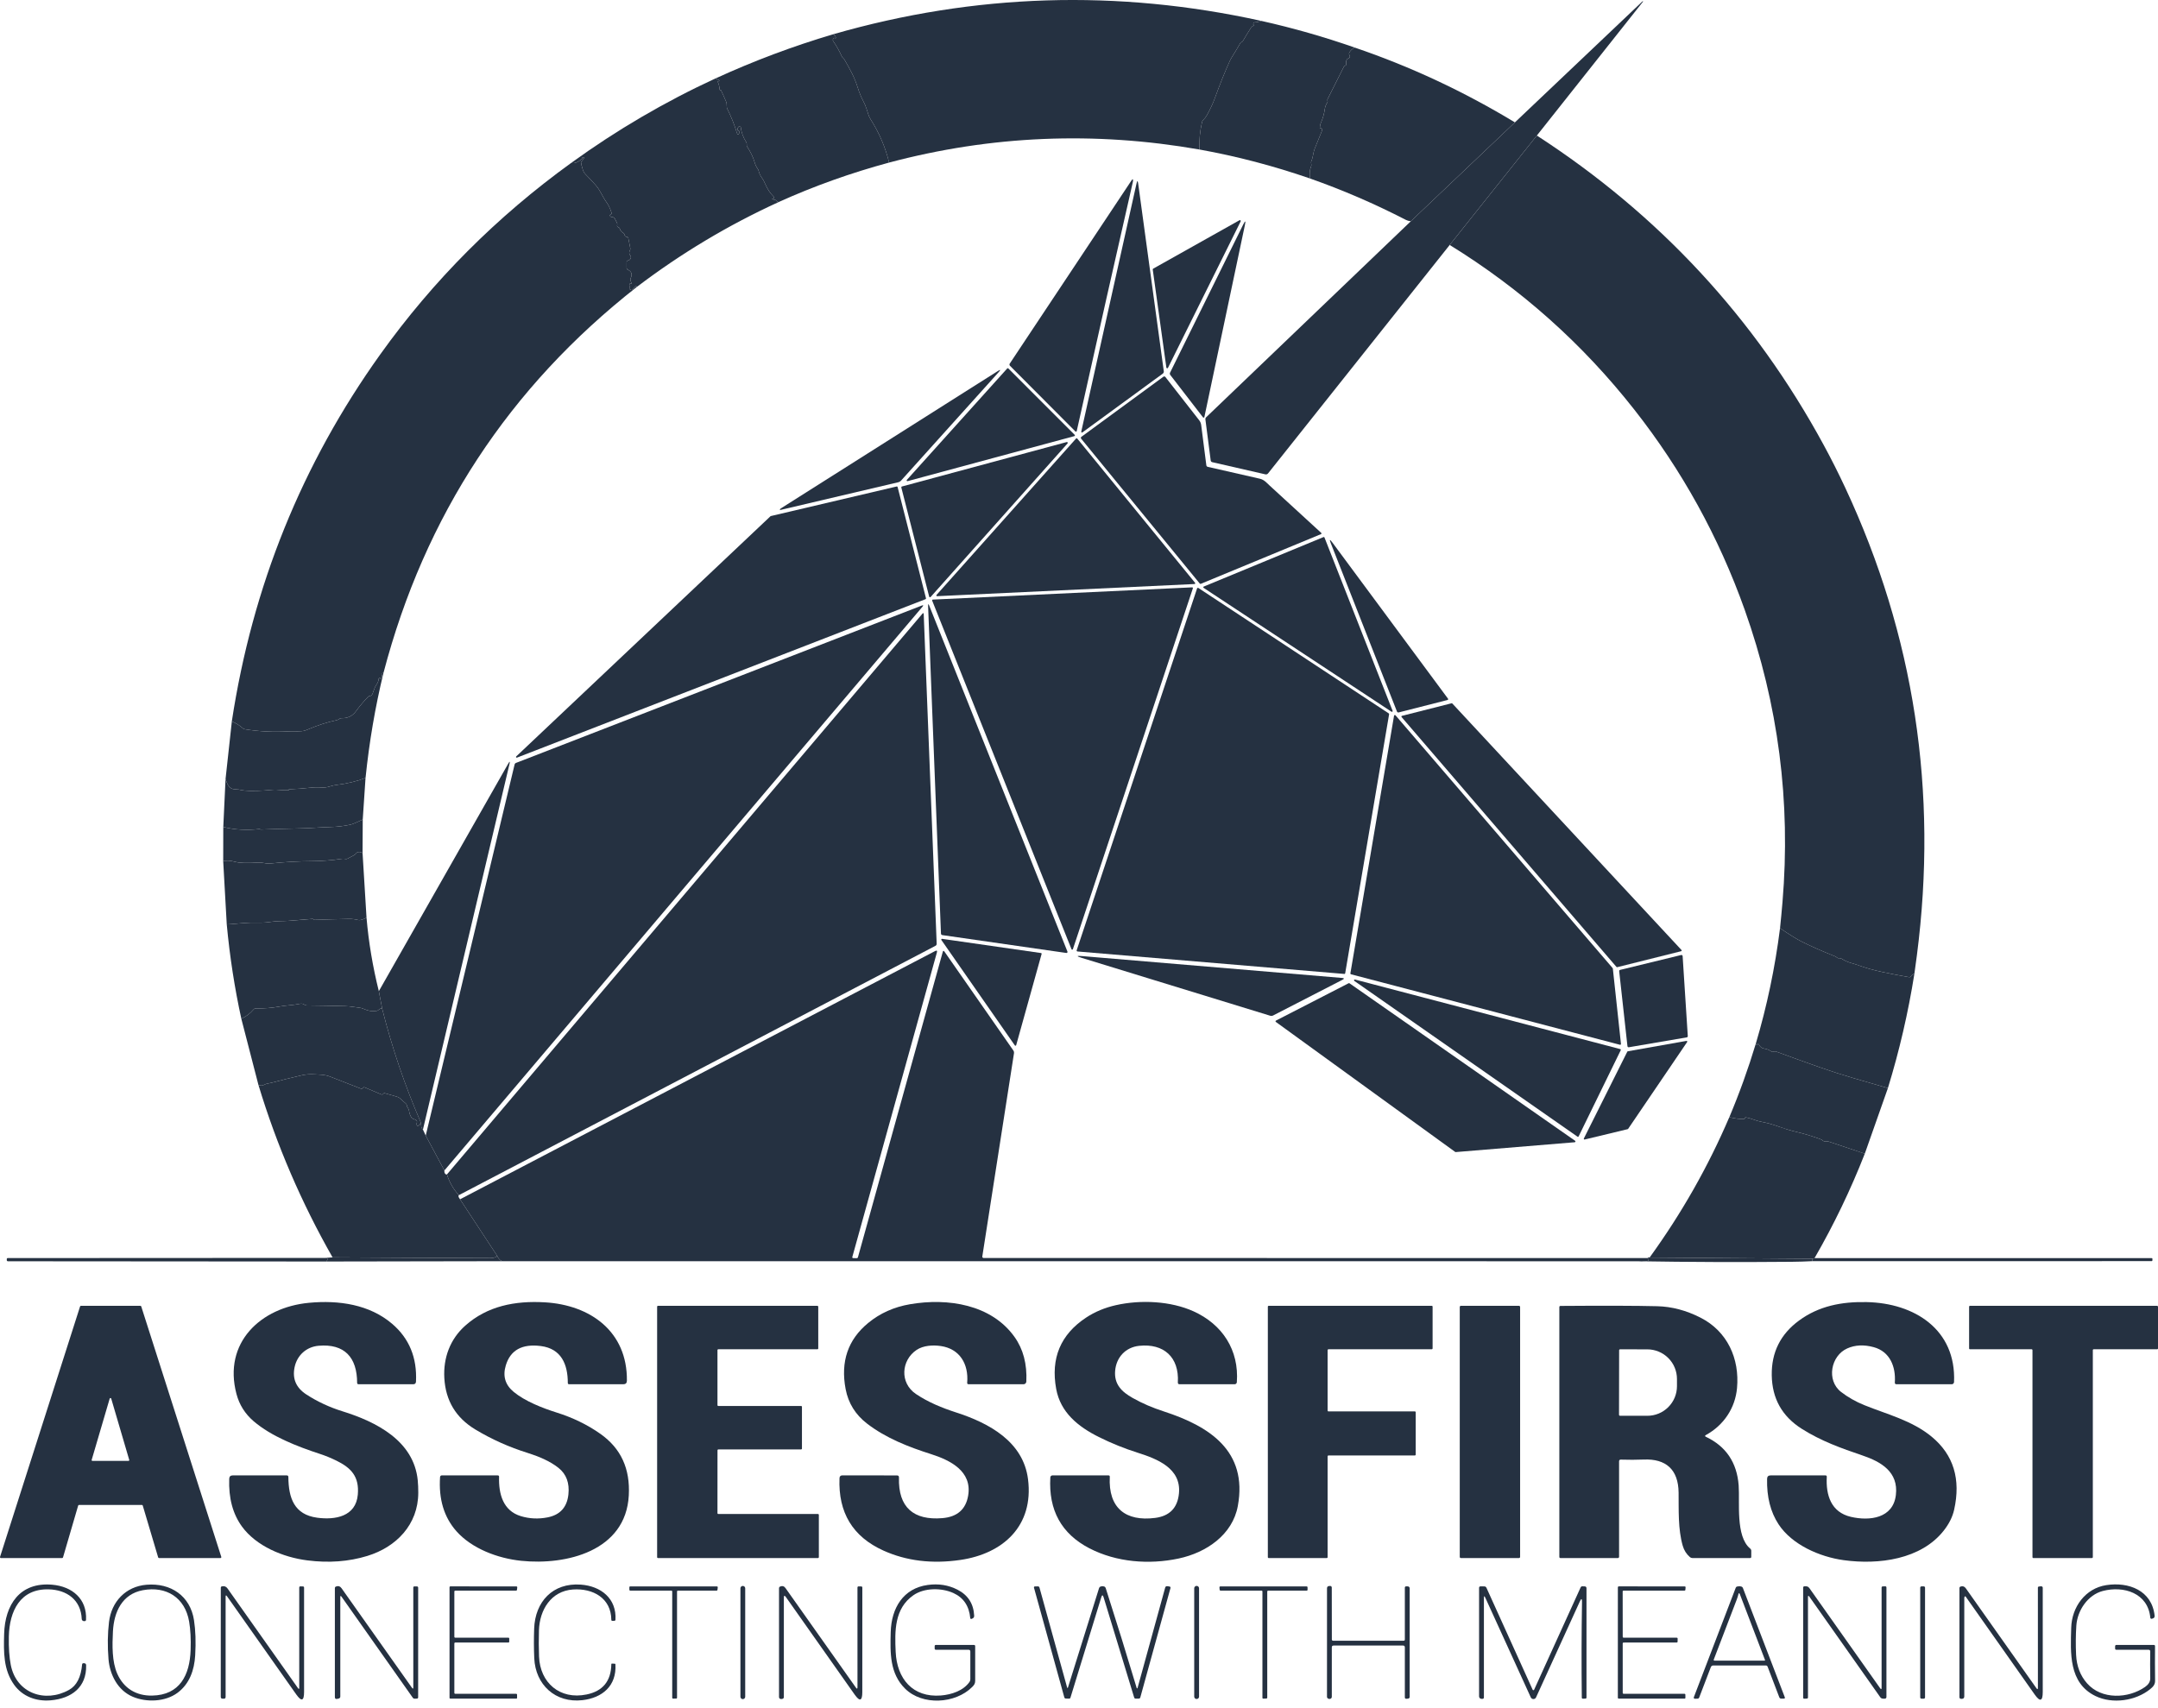
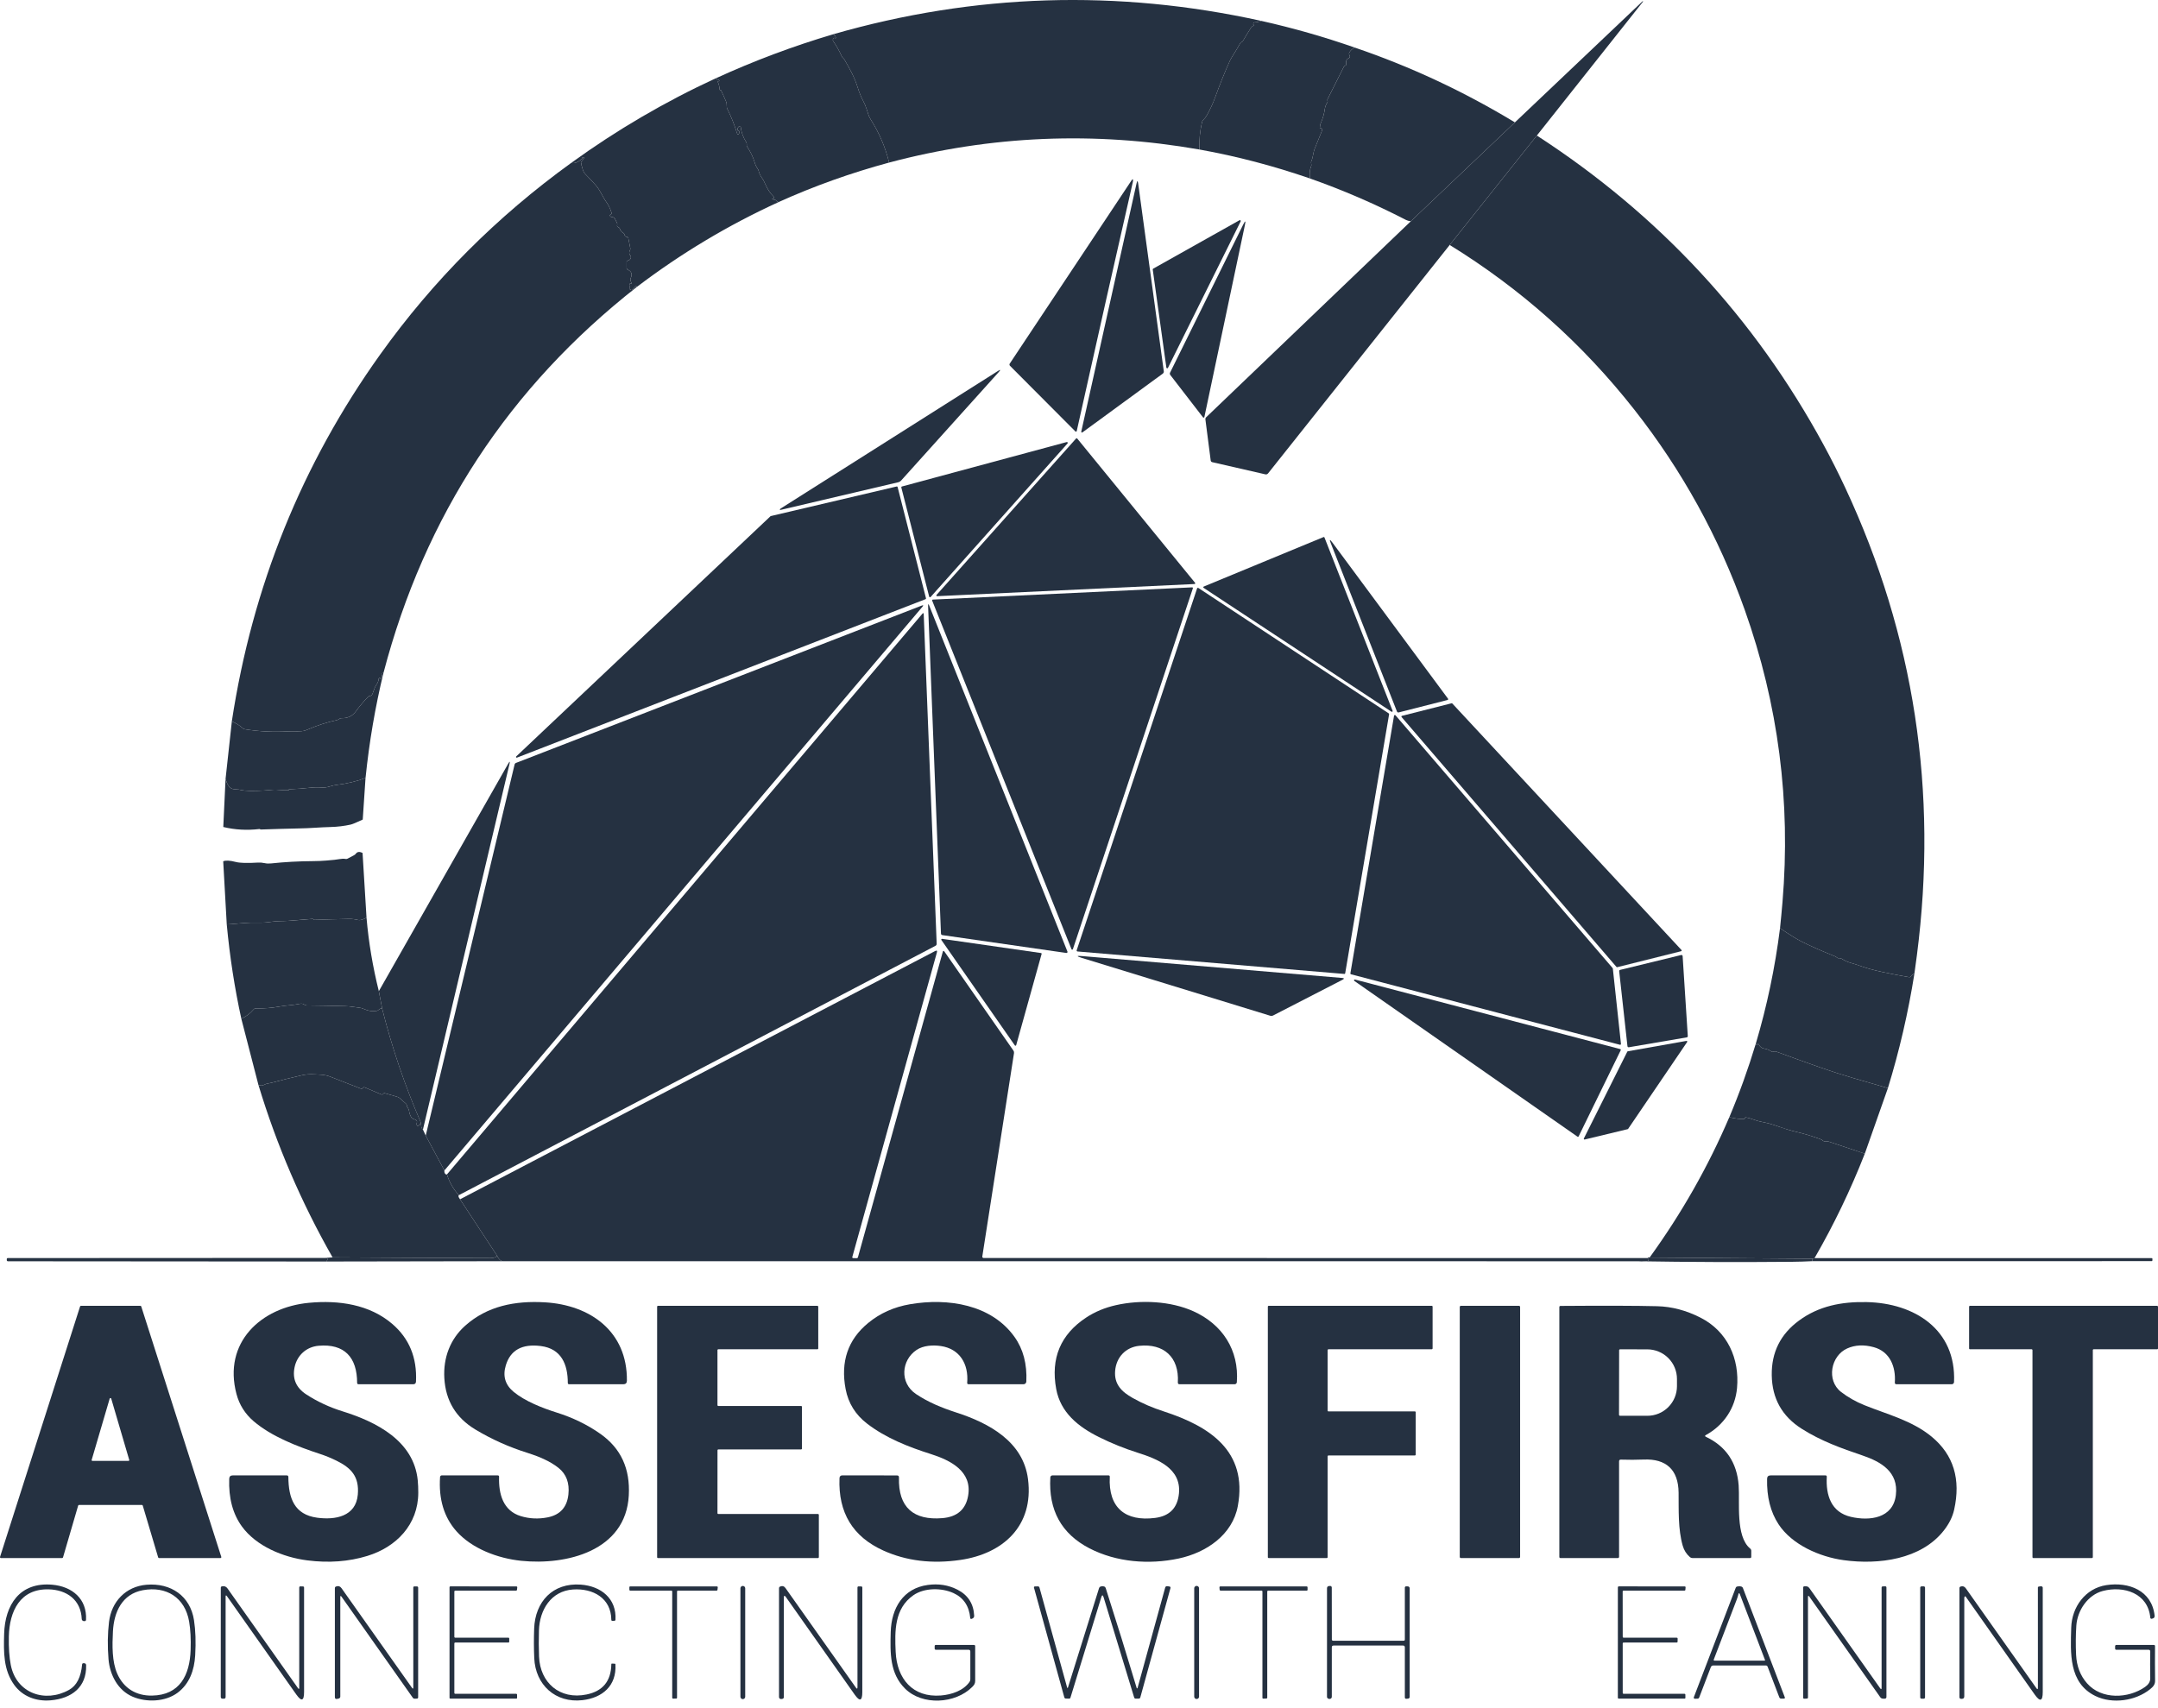
<svg xmlns="http://www.w3.org/2000/svg" width="120" height="95" viewBox="0 0 120 95" fill="none">
  <g clip-path="url(#clip0_6717_18624)">
    <path d="M70.138 1.162C70.012 1.211 69.894 1.237 69.784 1.241C69.766 1.241 69.749 1.247 69.735 1.256C69.721 1.266 69.709 1.28 69.702 1.296C69.68 1.347 69.682 1.375 69.707 1.379C69.743 1.386 69.746 1.4 69.715 1.419C69.643 1.469 69.604 1.48 69.553 1.56C69.401 1.798 69.252 2.041 69.106 2.292C69.088 2.322 69.061 2.341 69.026 2.348C69.007 2.352 68.992 2.362 68.982 2.379C68.826 2.651 68.663 2.923 68.491 3.194C68.458 3.245 68.429 3.298 68.404 3.352C68.127 3.957 67.849 4.647 67.569 5.421C67.452 5.744 67.298 6.076 67.107 6.416C67.055 6.51 66.99 6.592 66.911 6.664C66.877 6.695 66.855 6.733 66.844 6.778C66.725 7.289 66.677 7.802 66.699 8.316C60.861 7.293 55.108 7.535 49.441 9.041C49.236 8.196 48.893 7.393 48.411 6.633C48.355 6.545 48.313 6.453 48.283 6.355C48.253 6.258 48.222 6.16 48.189 6.063C48.141 5.914 48.083 5.774 48.014 5.644C47.886 5.403 47.781 5.146 47.696 4.873C47.609 4.598 47.504 4.336 47.38 4.088C47.246 3.82 47.103 3.56 46.952 3.307C46.931 3.272 46.905 3.242 46.874 3.217C46.844 3.194 46.822 3.166 46.808 3.132C46.689 2.862 46.529 2.577 46.326 2.276C46.316 2.26 46.31 2.242 46.31 2.223C46.31 2.205 46.315 2.187 46.325 2.171C46.363 2.112 46.397 2.092 46.424 2.112C46.466 2.143 46.483 2.132 46.475 2.08C46.466 2.024 46.421 1.965 46.34 1.903C54.201 -0.357 62.134 -0.604 70.138 1.162Z" fill="#253141" />
    <path d="M85.46 7.538L80.613 13.624L70.516 26.325C70.475 26.376 70.423 26.395 70.359 26.38L67.413 25.705C67.36 25.693 67.33 25.66 67.323 25.607L67.028 23.32C67.022 23.278 67.035 23.242 67.065 23.212L78.451 12.306L84.24 6.806L91.336 0.073C91.339 0.07 91.343 0.068 91.347 0.068C91.351 0.068 91.356 0.069 91.359 0.072C91.362 0.075 91.364 0.079 91.364 0.083C91.364 0.087 91.363 0.092 91.36 0.095L85.46 7.538Z" fill="#253141" />
    <path d="M70.138 1.162C71.899 1.556 73.631 2.051 75.335 2.646C75.2 2.71 75.1 2.8 75.036 2.916C75.009 2.965 75.01 3.014 75.037 3.064C75.087 3.152 75.063 3.217 74.963 3.257C74.921 3.275 74.892 3.305 74.875 3.348C74.849 3.42 74.844 3.49 74.861 3.559C74.865 3.572 74.864 3.586 74.86 3.599C74.856 3.611 74.848 3.622 74.837 3.63C74.826 3.639 74.813 3.646 74.8 3.652C74.766 3.664 74.74 3.687 74.723 3.72L73.824 5.509C73.807 5.543 73.806 5.577 73.821 5.611C73.833 5.637 73.831 5.662 73.816 5.684C73.735 5.805 73.685 5.938 73.665 6.084C73.63 6.335 73.563 6.572 73.464 6.797C73.421 6.892 73.397 6.999 73.39 7.115C73.388 7.152 73.4 7.156 73.425 7.128C73.441 7.111 73.469 7.124 73.508 7.167C73.517 7.177 73.524 7.19 73.526 7.203C73.528 7.217 73.527 7.231 73.522 7.244C73.383 7.588 73.246 7.927 73.111 8.26C73.016 8.495 73.021 8.73 72.922 8.959C72.9 9.009 72.898 9.061 72.914 9.114C72.928 9.158 72.926 9.203 72.908 9.246C72.829 9.443 72.808 9.67 72.843 9.926C70.82 9.226 68.772 8.689 66.699 8.316C66.676 7.802 66.725 7.289 66.844 6.778C66.854 6.733 66.877 6.695 66.911 6.664C66.99 6.592 67.055 6.509 67.107 6.416C67.298 6.075 67.452 5.744 67.569 5.421C67.849 4.647 68.127 3.957 68.403 3.352C68.428 3.298 68.458 3.245 68.491 3.194C68.662 2.923 68.826 2.651 68.982 2.379C68.992 2.362 69.007 2.352 69.026 2.348C69.061 2.341 69.088 2.322 69.106 2.292C69.252 2.041 69.401 1.797 69.552 1.56C69.603 1.48 69.642 1.469 69.715 1.419C69.745 1.4 69.743 1.386 69.707 1.379C69.682 1.375 69.68 1.347 69.701 1.296C69.709 1.28 69.72 1.266 69.735 1.256C69.749 1.247 69.766 1.241 69.783 1.241C69.893 1.237 70.011 1.211 70.138 1.162Z" fill="#253141" />
    <path d="M46.34 1.903C46.421 1.965 46.466 2.025 46.475 2.08C46.483 2.132 46.466 2.143 46.424 2.112C46.397 2.093 46.364 2.112 46.325 2.171C46.315 2.187 46.31 2.205 46.31 2.224C46.31 2.242 46.316 2.26 46.326 2.276C46.529 2.577 46.689 2.862 46.808 3.132C46.823 3.166 46.844 3.195 46.874 3.217C46.905 3.242 46.931 3.272 46.952 3.307C47.103 3.56 47.246 3.821 47.38 4.088C47.505 4.336 47.61 4.598 47.696 4.873C47.781 5.146 47.887 5.403 48.014 5.644C48.083 5.775 48.141 5.914 48.19 6.063C48.222 6.16 48.253 6.258 48.283 6.355C48.313 6.453 48.355 6.546 48.411 6.633C48.893 7.393 49.236 8.196 49.441 9.041C47.3 9.621 45.251 10.354 43.293 11.24C43.231 11.22 43.185 11.19 43.156 11.153C43.13 11.119 43.095 11.102 43.052 11.102C43.027 11.102 43.003 11.098 42.979 11.09C42.913 11.07 42.915 11.059 42.983 11.057C43.004 11.057 43.021 11.049 43.032 11.031C43.055 10.997 43.051 10.965 43.022 10.937C42.83 10.754 42.669 10.508 42.537 10.2C42.485 10.076 42.425 9.968 42.356 9.874C42.274 9.764 42.218 9.64 42.185 9.502C42.177 9.464 42.162 9.43 42.14 9.398C42.061 9.289 42 9.159 41.956 9.008C41.879 8.74 41.74 8.452 41.54 8.143C41.526 8.124 41.52 8.102 41.522 8.079C41.523 8.064 41.524 8.048 41.525 8.031C41.528 7.983 41.516 7.939 41.491 7.898C41.325 7.636 41.224 7.357 41.188 7.06C41.182 7.012 41.157 6.999 41.113 7.021C41.046 7.056 41.011 7.123 41.008 7.221C41.008 7.231 41.011 7.24 41.016 7.247C41.022 7.254 41.03 7.26 41.039 7.261C41.124 7.281 41.145 7.331 41.103 7.41C41.053 7.508 41.012 7.504 40.98 7.4C40.84 6.941 40.663 6.496 40.447 6.064C40.38 5.928 40.443 5.809 40.381 5.663C40.287 5.437 40.191 5.224 40.094 5.022C40.09 5.016 40.085 5.012 40.079 5.01C40.074 5.009 40.069 5.009 40.064 5.01C40.034 5.017 40.018 5.004 40.016 4.97C40.009 4.832 39.976 4.695 39.917 4.559C39.906 4.534 39.914 4.522 39.942 4.522C39.957 4.522 39.971 4.517 39.983 4.507C40.01 4.486 40.008 4.468 39.977 4.453L39.791 4.361C41.913 3.387 44.096 2.568 46.34 1.903Z" fill="#253141" />
    <path d="M75.335 2.646C78.431 3.7 81.399 5.086 84.24 6.806L78.451 12.306C78.34 12.292 78.251 12.267 78.183 12.232C76.436 11.331 74.656 10.562 72.843 9.926C72.808 9.67 72.83 9.444 72.909 9.247C72.926 9.203 72.928 9.159 72.914 9.114C72.898 9.061 72.9 9.01 72.922 8.959C73.021 8.73 73.016 8.495 73.111 8.26C73.246 7.927 73.383 7.588 73.522 7.244C73.527 7.231 73.529 7.217 73.526 7.204C73.524 7.19 73.518 7.178 73.508 7.167C73.469 7.125 73.441 7.112 73.425 7.129C73.4 7.156 73.389 7.152 73.39 7.115C73.397 6.999 73.421 6.893 73.464 6.797C73.564 6.572 73.631 6.335 73.666 6.084C73.685 5.938 73.735 5.805 73.816 5.684C73.831 5.662 73.833 5.638 73.821 5.612C73.806 5.578 73.807 5.544 73.824 5.51L74.723 3.72C74.74 3.687 74.766 3.664 74.8 3.652C74.813 3.647 74.826 3.639 74.837 3.63C74.848 3.622 74.856 3.612 74.86 3.599C74.864 3.586 74.865 3.572 74.862 3.559C74.845 3.49 74.849 3.42 74.875 3.349C74.892 3.306 74.922 3.275 74.964 3.257C75.063 3.217 75.088 3.153 75.037 3.064C75.01 3.015 75.009 2.966 75.036 2.916C75.1 2.8 75.2 2.71 75.335 2.646Z" fill="#253141" />
    <path d="M39.79 4.36L39.977 4.453C40.008 4.468 40.01 4.486 39.982 4.507C39.971 4.517 39.957 4.521 39.942 4.521C39.914 4.521 39.906 4.534 39.917 4.559C39.976 4.695 40.009 4.832 40.016 4.97C40.018 5.004 40.034 5.017 40.064 5.01C40.069 5.008 40.074 5.008 40.079 5.01C40.085 5.012 40.09 5.016 40.094 5.022C40.191 5.223 40.287 5.437 40.381 5.662C40.443 5.809 40.38 5.928 40.447 6.064C40.663 6.496 40.84 6.941 40.98 7.399C41.012 7.504 41.053 7.508 41.103 7.41C41.145 7.33 41.124 7.281 41.039 7.261C41.03 7.259 41.022 7.254 41.016 7.247C41.011 7.239 41.008 7.23 41.008 7.221C41.011 7.122 41.045 7.056 41.113 7.021C41.157 6.998 41.182 7.011 41.188 7.06C41.224 7.357 41.325 7.636 41.491 7.897C41.516 7.939 41.527 7.983 41.525 8.03C41.524 8.047 41.523 8.063 41.522 8.079C41.52 8.102 41.526 8.123 41.539 8.143C41.74 8.452 41.879 8.74 41.956 9.008C41.999 9.159 42.061 9.289 42.139 9.398C42.162 9.429 42.177 9.464 42.185 9.501C42.217 9.639 42.274 9.763 42.356 9.873C42.425 9.967 42.485 10.076 42.537 10.2C42.668 10.508 42.83 10.754 43.021 10.936C43.051 10.965 43.054 10.996 43.032 11.03C43.02 11.048 43.004 11.057 42.983 11.057C42.914 11.059 42.913 11.07 42.978 11.089C43.003 11.098 43.027 11.101 43.052 11.101C43.095 11.101 43.13 11.118 43.156 11.153C43.185 11.19 43.231 11.219 43.293 11.24C40.49 12.522 37.86 14.098 35.404 15.966L35.389 15.925C35.376 15.887 35.358 15.884 35.333 15.915L35.184 16.096C35.154 16.133 35.119 16.14 35.078 16.116L35.026 16.09C35.019 16.086 35.013 16.08 35.008 16.074C35.003 16.067 34.999 16.06 34.997 16.052C34.994 16.044 34.994 16.035 34.995 16.027C34.996 16.019 34.998 16.011 35.002 16.004C35.037 15.943 35.045 15.877 35.025 15.805C35.016 15.771 35.031 15.756 35.069 15.761C35.074 15.762 35.078 15.764 35.08 15.768C35.116 15.809 35.127 15.803 35.114 15.75C35.1 15.698 35.083 15.649 35.063 15.601C35.055 15.582 35.051 15.562 35.051 15.541C35.052 15.521 35.057 15.501 35.065 15.483C35.175 15.258 35.124 15.098 34.914 15.001C34.869 14.98 34.847 14.945 34.847 14.896V14.578C34.847 14.529 34.871 14.499 34.919 14.49C35.01 14.471 35.064 14.416 35.083 14.326C35.087 14.307 35.087 14.288 35.082 14.269C35.077 14.251 35.069 14.234 35.056 14.22C34.979 14.13 34.969 14.034 35.026 13.93C35.05 13.889 35.057 13.845 35.048 13.798L34.939 13.251C34.93 13.203 34.901 13.177 34.852 13.173C34.781 13.166 34.74 13.127 34.728 13.053C34.725 13.033 34.717 13.013 34.705 12.996C34.693 12.979 34.677 12.964 34.659 12.954C34.559 12.899 34.496 12.825 34.472 12.73C34.467 12.71 34.458 12.692 34.444 12.678C34.43 12.662 34.413 12.651 34.394 12.644C34.325 12.618 34.301 12.572 34.32 12.506C34.331 12.467 34.328 12.43 34.31 12.394L34.192 12.167C34.177 12.138 34.154 12.114 34.126 12.097C34.098 12.08 34.066 12.072 34.033 12.072C33.97 12.072 33.93 12.043 33.915 11.983C33.909 11.96 33.917 11.947 33.941 11.943C33.955 11.941 33.966 11.937 33.974 11.928C33.988 11.915 33.997 11.897 34.002 11.879C34.007 11.86 34.006 11.84 34.001 11.821C33.931 11.595 33.834 11.396 33.71 11.224C33.499 10.931 33.382 10.591 33.139 10.315C32.952 10.1 32.762 9.896 32.567 9.701C32.385 9.52 32.4 9.338 32.316 9.12C32.312 9.109 32.314 9.098 32.323 9.089C32.327 9.087 32.331 9.085 32.335 9.085C32.374 9.088 32.374 9.085 32.337 9.077C32.324 9.075 32.315 9.067 32.31 9.056C32.306 9.049 32.305 9.041 32.306 9.033C32.307 9.026 32.31 9.019 32.315 9.013C32.375 8.946 32.427 8.874 32.471 8.798C32.491 8.761 32.481 8.744 32.438 8.744C32.419 8.745 32.399 8.745 32.378 8.744C32.356 8.744 32.354 8.75 32.374 8.761C32.379 8.762 32.382 8.766 32.385 8.771C32.395 8.791 32.392 8.809 32.373 8.826C32.14 9.03 31.937 9.108 31.765 9.059C34.297 7.227 36.972 5.661 39.79 4.36Z" fill="#253141" />
    <path d="M85.46 7.538C92.254 11.944 97.57 17.678 101.406 24.741C101.834 25.528 102.236 26.328 102.614 27.138C106.446 35.348 107.772 44.011 106.593 53.127C106.548 53.476 106.501 53.821 106.453 54.161C106.374 54.178 106.31 54.224 106.26 54.3C106.235 54.337 106.201 54.352 106.158 54.345C105.649 54.257 105.15 54.161 104.662 54.057C104.203 53.959 103.797 53.847 103.445 53.721C103.269 53.657 103.093 53.601 102.919 53.553C102.741 53.502 102.567 53.422 102.398 53.315C102.363 53.293 102.321 53.284 102.28 53.29C102.227 53.299 102.182 53.286 102.146 53.253C102.11 53.222 102.07 53.198 102.027 53.181C101.287 52.887 100.66 52.609 100.144 52.346C99.886 52.214 99.499 51.973 98.982 51.623C99.031 51.152 99.077 50.669 99.119 50.173C99.588 44.593 98.888 39.174 97.018 33.914C95.578 29.867 93.532 26.156 90.879 22.782C88.001 19.12 84.579 16.067 80.613 13.624L85.46 7.538Z" fill="#253141" />
    <path d="M35.403 15.966C28.311 21.529 23.617 28.682 21.324 37.425L21.266 37.436C21.211 37.446 21.198 37.475 21.224 37.523C21.267 37.603 21.248 37.679 21.167 37.751C21.166 37.752 21.165 37.752 21.164 37.753C21.163 37.753 21.162 37.753 21.16 37.753C21.16 37.752 21.159 37.752 21.158 37.751C21.157 37.75 21.156 37.749 21.156 37.748C21.151 37.721 21.132 37.707 21.099 37.708C21.09 37.708 21.08 37.712 21.072 37.718C21.065 37.725 21.06 37.734 21.059 37.744C21.051 37.846 21.02 37.939 20.967 38.024C20.894 38.137 20.851 38.213 20.838 38.251C20.795 38.364 20.755 38.474 20.717 38.579C20.706 38.609 20.689 38.636 20.666 38.66C20.637 38.69 20.602 38.707 20.558 38.709C20.524 38.713 20.491 38.729 20.467 38.754C20.205 39.029 19.977 39.3 19.783 39.569C19.596 39.826 19.331 39.951 18.988 39.942C18.941 39.941 18.9 39.956 18.863 39.986C18.823 40.019 18.776 40.042 18.724 40.053C18.205 40.162 17.689 40.327 17.174 40.546C17.11 40.574 17.044 40.599 16.977 40.624C16.746 40.708 16.313 40.659 16.054 40.675C15.236 40.725 14.424 40.686 13.619 40.558C13.574 40.551 13.535 40.532 13.502 40.503C13.332 40.349 13.128 40.221 12.891 40.119C14.036 32.608 16.787 25.805 21.145 19.71C24.079 15.606 27.619 12.056 31.764 9.059C31.937 9.108 32.14 9.031 32.372 8.827C32.391 8.81 32.395 8.791 32.385 8.772C32.382 8.766 32.378 8.763 32.374 8.761C32.354 8.75 32.355 8.745 32.378 8.745C32.398 8.746 32.419 8.746 32.438 8.745C32.48 8.744 32.491 8.762 32.47 8.798C32.426 8.874 32.375 8.946 32.315 9.013C32.31 9.019 32.307 9.026 32.306 9.033C32.305 9.041 32.306 9.049 32.309 9.056C32.315 9.068 32.324 9.075 32.336 9.078C32.374 9.086 32.373 9.088 32.335 9.086C32.33 9.086 32.326 9.087 32.323 9.09C32.314 9.099 32.312 9.109 32.316 9.121C32.399 9.338 32.385 9.521 32.567 9.702C32.761 9.896 32.952 10.1 33.139 10.315C33.382 10.592 33.499 10.931 33.709 11.224C33.834 11.396 33.931 11.595 34.001 11.821C34.006 11.84 34.006 11.86 34.002 11.879C33.997 11.898 33.987 11.915 33.974 11.929C33.966 11.937 33.955 11.942 33.94 11.943C33.917 11.947 33.908 11.96 33.915 11.984C33.93 12.043 33.969 12.072 34.033 12.072C34.066 12.072 34.098 12.081 34.126 12.098C34.154 12.114 34.176 12.139 34.191 12.168L34.309 12.395C34.327 12.43 34.331 12.467 34.32 12.506C34.3 12.572 34.325 12.618 34.394 12.644C34.413 12.651 34.43 12.663 34.444 12.678C34.457 12.693 34.467 12.711 34.472 12.73C34.496 12.825 34.558 12.9 34.658 12.954C34.677 12.965 34.693 12.979 34.705 12.996C34.717 13.014 34.725 13.033 34.728 13.053C34.74 13.127 34.781 13.167 34.852 13.173C34.901 13.178 34.93 13.203 34.939 13.251L35.048 13.799C35.057 13.845 35.049 13.889 35.026 13.93C34.969 14.034 34.979 14.13 35.056 14.22C35.068 14.234 35.077 14.251 35.082 14.27C35.086 14.288 35.087 14.307 35.083 14.326C35.064 14.416 35.009 14.471 34.919 14.49C34.87 14.5 34.846 14.529 34.846 14.578V14.897C34.846 14.946 34.869 14.981 34.913 15.001C35.124 15.098 35.174 15.258 35.065 15.483C35.056 15.501 35.051 15.521 35.051 15.542C35.05 15.562 35.054 15.582 35.062 15.601C35.083 15.649 35.1 15.698 35.113 15.75C35.127 15.803 35.116 15.809 35.08 15.768C35.077 15.764 35.074 15.762 35.069 15.761C35.031 15.757 35.016 15.771 35.025 15.805C35.044 15.877 35.037 15.943 35.002 16.004C34.998 16.011 34.995 16.019 34.994 16.027C34.993 16.036 34.994 16.044 34.996 16.052C34.998 16.06 35.002 16.067 35.007 16.074C35.013 16.08 35.019 16.086 35.026 16.09L35.077 16.117C35.118 16.14 35.154 16.133 35.183 16.097L35.332 15.915C35.357 15.884 35.376 15.887 35.389 15.925L35.403 15.966Z" fill="#253141" />
    <path d="M62.987 10.153C62.075 14.141 61.038 18.748 59.874 23.973C59.873 23.981 59.869 23.988 59.863 23.993C59.858 23.999 59.851 24.003 59.844 24.005C59.836 24.008 59.828 24.008 59.821 24.006C59.813 24.004 59.806 24 59.8 23.995L56.163 20.345C56.147 20.329 56.136 20.307 56.134 20.284C56.132 20.261 56.138 20.238 56.151 20.219C58.413 16.809 60.668 13.417 62.916 10.041C62.984 9.938 63.013 9.948 63.003 10.071C63.002 10.08 62.997 10.107 62.987 10.153Z" fill="#253141" />
    <path d="M60.223 24.024C60.143 24.083 60.113 24.064 60.135 23.965L63.199 10.204C63.237 10.034 63.267 10.035 63.291 10.208L64.715 20.646C64.718 20.671 64.715 20.697 64.705 20.721C64.695 20.745 64.679 20.765 64.658 20.78L60.223 24.024Z" fill="#253141" />
    <path d="M64.858 20.443L64.101 14.991C64.1 14.981 64.101 14.971 64.106 14.963C64.11 14.954 64.117 14.947 64.125 14.942L68.925 12.248C68.934 12.243 68.944 12.242 68.954 12.243C68.964 12.245 68.973 12.249 68.98 12.256C68.987 12.263 68.992 12.271 68.994 12.281C68.996 12.291 68.994 12.301 68.99 12.31L64.947 20.458C64.942 20.467 64.935 20.474 64.926 20.479C64.917 20.483 64.907 20.485 64.897 20.483C64.887 20.482 64.878 20.477 64.871 20.47C64.864 20.462 64.859 20.453 64.858 20.443Z" fill="#253141" />
    <path d="M65.064 20.725L69.13 12.491C69.248 12.252 69.279 12.263 69.224 12.523L66.972 23.193C66.971 23.201 66.966 23.209 66.96 23.215C66.955 23.221 66.947 23.225 66.939 23.226C66.931 23.228 66.922 23.228 66.915 23.225C66.907 23.222 66.9 23.217 66.895 23.211L65.077 20.855C65.063 20.836 65.054 20.814 65.052 20.791C65.05 20.768 65.054 20.745 65.064 20.725Z" fill="#253141" />
-     <path d="M59.742 24.255L50.468 26.759C50.46 26.761 50.45 26.761 50.442 26.757C50.433 26.754 50.426 26.748 50.422 26.74C50.417 26.733 50.415 26.723 50.416 26.714C50.417 26.705 50.42 26.697 50.427 26.69L56.008 20.493C56.012 20.488 56.017 20.485 56.022 20.483C56.027 20.48 56.032 20.479 56.038 20.479C56.044 20.479 56.049 20.48 56.054 20.482C56.06 20.484 56.065 20.487 56.069 20.491L59.761 24.185C59.767 24.191 59.77 24.197 59.772 24.204C59.774 24.211 59.774 24.219 59.772 24.226C59.77 24.233 59.767 24.239 59.761 24.244C59.756 24.25 59.75 24.253 59.742 24.255Z" fill="#253141" />
    <path d="M43.385 28.364C43.383 28.364 43.38 28.364 43.378 28.364C43.375 28.363 43.373 28.361 43.371 28.36C43.369 28.358 43.368 28.355 43.368 28.353C43.367 28.35 43.367 28.348 43.368 28.345C43.376 28.316 43.392 28.294 43.417 28.278C47.466 25.713 51.485 23.168 55.476 20.643C55.642 20.538 55.66 20.559 55.528 20.704L50.11 26.724C50.067 26.772 50.009 26.807 49.944 26.822L43.385 28.364Z" fill="#253141" />
-     <path d="M67.164 25.965C68.126 26.185 69.09 26.405 70.056 26.624C70.292 26.679 70.421 26.839 70.59 26.995C71.505 27.831 72.465 28.712 73.471 29.638C73.476 29.642 73.48 29.648 73.482 29.655C73.484 29.661 73.484 29.668 73.483 29.675C73.482 29.681 73.479 29.688 73.475 29.693C73.471 29.698 73.465 29.702 73.459 29.705L66.775 32.469C66.751 32.479 66.731 32.474 66.715 32.454L60.128 24.408C60.089 24.361 60.095 24.32 60.144 24.285L64.693 20.952C64.71 20.939 64.731 20.934 64.751 20.937C64.772 20.939 64.791 20.95 64.803 20.966L66.681 23.37C66.745 23.451 66.783 23.542 66.795 23.643L67.08 25.871C67.086 25.922 67.114 25.953 67.164 25.965Z" fill="#253141" />
    <path d="M52.078 33.087L59.838 24.388C59.842 24.383 59.847 24.38 59.852 24.378C59.858 24.375 59.864 24.374 59.87 24.374C59.876 24.374 59.882 24.376 59.887 24.378C59.892 24.381 59.897 24.385 59.901 24.389L66.453 32.412C66.458 32.418 66.461 32.425 66.462 32.433C66.464 32.441 66.463 32.449 66.46 32.456C66.456 32.463 66.451 32.469 66.445 32.473C66.439 32.478 66.431 32.48 66.424 32.481L52.112 33.157C52.103 33.158 52.095 33.156 52.088 33.152C52.08 33.148 52.075 33.141 52.071 33.134C52.067 33.126 52.066 33.118 52.067 33.11C52.069 33.101 52.072 33.094 52.078 33.087Z" fill="#253141" />
    <path d="M50.152 27.057L59.316 24.585C59.326 24.583 59.336 24.584 59.345 24.587C59.355 24.591 59.362 24.598 59.368 24.606C59.373 24.615 59.375 24.625 59.374 24.635C59.373 24.645 59.37 24.654 59.363 24.662L51.749 33.202C51.743 33.208 51.736 33.213 51.728 33.215C51.72 33.218 51.711 33.218 51.703 33.216C51.694 33.214 51.687 33.21 51.681 33.204C51.675 33.198 51.671 33.19 51.669 33.182L50.12 27.113C50.117 27.101 50.118 27.089 50.124 27.078C50.13 27.068 50.14 27.06 50.152 27.057Z" fill="#253141" />
    <path d="M42.86 28.702L49.865 27.055C49.875 27.053 49.886 27.055 49.895 27.06C49.904 27.066 49.91 27.075 49.913 27.085L51.492 33.274C51.494 33.284 51.493 33.294 51.489 33.303C51.484 33.312 51.477 33.319 51.467 33.323L28.75 42.135C28.741 42.139 28.731 42.14 28.722 42.137C28.712 42.134 28.704 42.128 28.699 42.12C28.694 42.112 28.692 42.102 28.693 42.093C28.695 42.083 28.699 42.074 28.707 42.068L42.842 28.713C42.847 28.708 42.853 28.704 42.86 28.702Z" fill="#253141" />
    <path d="M73.65 29.893L77.438 39.532C77.442 39.54 77.442 39.549 77.44 39.558C77.438 39.566 77.433 39.574 77.426 39.58C77.419 39.585 77.41 39.588 77.401 39.589C77.393 39.589 77.384 39.587 77.377 39.582L66.929 32.694C66.923 32.69 66.918 32.684 66.915 32.678C66.912 32.671 66.911 32.663 66.911 32.656C66.912 32.649 66.915 32.642 66.919 32.636C66.923 32.63 66.929 32.625 66.936 32.622L73.595 29.87C73.6 29.868 73.606 29.867 73.612 29.867C73.617 29.867 73.623 29.868 73.628 29.87C73.633 29.872 73.637 29.875 73.641 29.879C73.645 29.883 73.648 29.888 73.65 29.893Z" fill="#253141" />
    <path d="M77.68 39.569L74.007 30.225C73.913 29.989 73.942 29.973 74.092 30.176L80.519 38.858C80.524 38.864 80.527 38.872 80.528 38.879C80.529 38.887 80.528 38.894 80.526 38.901C80.523 38.909 80.519 38.915 80.513 38.92C80.507 38.925 80.5 38.929 80.493 38.931L77.782 39.621C77.733 39.633 77.699 39.616 77.68 39.569Z" fill="#253141" />
    <path d="M66.332 32.721L59.66 52.789C59.657 52.797 59.652 52.804 59.645 52.809C59.638 52.814 59.63 52.816 59.621 52.817C59.613 52.817 59.605 52.814 59.597 52.81C59.59 52.805 59.585 52.798 59.582 52.79L51.835 33.403C51.833 33.397 51.832 33.39 51.833 33.384C51.833 33.377 51.836 33.371 51.839 33.366C51.843 33.36 51.847 33.356 51.853 33.352C51.859 33.349 51.865 33.347 51.871 33.347L66.291 32.666C66.298 32.666 66.304 32.667 66.311 32.67C66.317 32.673 66.322 32.677 66.326 32.682C66.33 32.688 66.333 32.694 66.334 32.701C66.335 32.708 66.335 32.715 66.332 32.721Z" fill="#253141" />
    <path d="M59.871 52.851L66.566 32.727C66.568 32.72 66.572 32.713 66.577 32.708C66.583 32.703 66.589 32.699 66.596 32.696C66.603 32.694 66.611 32.693 66.618 32.694C66.626 32.695 66.633 32.697 66.639 32.701L77.222 39.675C77.23 39.68 77.237 39.688 77.24 39.696C77.244 39.705 77.246 39.715 77.244 39.724L74.803 54.125C74.802 54.137 74.795 54.149 74.785 54.156C74.775 54.164 74.762 54.168 74.75 54.166L59.914 52.917C59.907 52.916 59.9 52.914 59.893 52.91C59.886 52.906 59.881 52.901 59.877 52.894C59.873 52.888 59.87 52.881 59.869 52.873C59.868 52.866 59.869 52.858 59.871 52.851Z" fill="#253141" />
    <path d="M51.674 33.689L59.357 52.922C59.361 52.931 59.362 52.942 59.361 52.952C59.359 52.962 59.355 52.971 59.349 52.979C59.343 52.987 59.334 52.993 59.325 52.996C59.316 53 59.306 53.001 59.296 53L52.41 52.008C52.354 52 52.325 51.968 52.324 51.913L51.609 33.703C51.605 33.574 51.627 33.569 51.674 33.689Z" fill="#253141" />
    <path d="M24.712 65.096L23.673 63.157L28.615 42.52C28.626 42.476 28.653 42.445 28.696 42.429L51.254 33.68C51.349 33.643 51.363 33.663 51.298 33.74L24.712 65.096Z" fill="#253141" />
    <path d="M25.515 66.47C25.21 66.136 24.989 65.752 24.853 65.317L51.289 34.136C51.336 34.08 51.362 34.088 51.365 34.161L52.086 52.487C52.087 52.511 52.081 52.534 52.069 52.554C52.057 52.575 52.04 52.592 52.019 52.602L25.515 66.47Z" fill="#253141" />
    <path d="M21.324 37.425C20.864 39.317 20.532 41.263 20.327 43.265C19.847 43.45 19.33 43.576 18.775 43.644C18.614 43.663 18.465 43.696 18.328 43.74C18.177 43.79 18.031 43.809 17.89 43.797C17.679 43.781 17.468 43.785 17.257 43.809C16.869 43.853 16.479 43.881 16.085 43.895C16.079 43.895 16.075 43.896 16.072 43.899C16.059 43.909 16.059 43.919 16.072 43.931C16.072 43.932 16.073 43.933 16.073 43.934C16.073 43.935 16.073 43.936 16.073 43.937C16.073 43.938 16.072 43.939 16.071 43.94C16.071 43.941 16.07 43.941 16.069 43.942C15.757 43.977 15.453 43.898 15.137 43.927C14.476 43.991 13.969 44.005 13.615 43.97C13.505 43.959 13.392 43.94 13.275 43.912C13.268 43.91 13.182 43.904 13.016 43.892C12.801 43.878 12.643 43.686 12.543 43.318L12.892 40.119C13.129 40.221 13.332 40.349 13.502 40.503C13.535 40.532 13.574 40.551 13.619 40.558C14.424 40.686 15.236 40.725 16.054 40.675C16.313 40.658 16.747 40.708 16.977 40.624C17.045 40.599 17.11 40.574 17.175 40.546C17.689 40.327 18.206 40.162 18.724 40.053C18.777 40.041 18.823 40.019 18.863 39.986C18.9 39.956 18.942 39.941 18.988 39.942C19.331 39.951 19.596 39.826 19.783 39.569C19.977 39.3 20.205 39.028 20.468 38.754C20.492 38.728 20.524 38.713 20.559 38.709C20.602 38.707 20.638 38.69 20.666 38.66C20.689 38.636 20.706 38.609 20.717 38.579C20.755 38.474 20.795 38.364 20.838 38.25C20.852 38.213 20.895 38.137 20.967 38.023C21.021 37.938 21.052 37.845 21.06 37.744C21.061 37.734 21.065 37.725 21.073 37.718C21.08 37.712 21.09 37.708 21.1 37.708C21.132 37.707 21.151 37.721 21.156 37.748C21.157 37.749 21.157 37.75 21.158 37.751C21.159 37.752 21.16 37.752 21.161 37.752C21.162 37.753 21.163 37.753 21.164 37.752C21.165 37.752 21.166 37.752 21.167 37.751C21.248 37.678 21.268 37.602 21.225 37.523C21.198 37.474 21.212 37.445 21.266 37.435L21.324 37.425Z" fill="#253141" />
    <path d="M89.887 53.777L77.938 39.879C77.933 39.873 77.93 39.867 77.929 39.86C77.928 39.853 77.928 39.846 77.93 39.839C77.932 39.833 77.936 39.826 77.941 39.822C77.946 39.817 77.953 39.813 77.96 39.812L80.715 39.114C80.723 39.111 80.73 39.111 80.738 39.113C80.745 39.115 80.752 39.119 80.757 39.124L93.502 52.835C93.507 52.84 93.511 52.847 93.512 52.854C93.514 52.861 93.514 52.868 93.512 52.875C93.51 52.882 93.506 52.888 93.501 52.893C93.496 52.898 93.489 52.901 93.482 52.903L89.929 53.791C89.922 53.792 89.914 53.792 89.906 53.79C89.899 53.787 89.892 53.783 89.887 53.777Z" fill="#253141" />
    <path d="M77.599 39.782L89.674 53.841C89.68 53.848 89.684 53.856 89.685 53.865L90.137 58.058C90.138 58.065 90.137 58.072 90.134 58.079C90.131 58.086 90.127 58.092 90.121 58.097C90.115 58.102 90.109 58.105 90.101 58.107C90.094 58.108 90.087 58.108 90.079 58.106L75.125 54.186C75.113 54.183 75.104 54.176 75.097 54.167C75.091 54.157 75.089 54.145 75.091 54.134L77.519 39.803C77.521 39.795 77.525 39.787 77.531 39.781C77.537 39.775 77.544 39.77 77.552 39.768C77.561 39.766 77.569 39.766 77.577 39.768C77.586 39.77 77.593 39.775 77.599 39.782Z" fill="#253141" />
    <path d="M23.518 62.825C23.441 62.765 23.404 62.637 23.407 62.441C22.521 60.398 21.803 58.288 21.254 56.111L21.066 55.125L28.259 42.475C28.345 42.324 28.368 42.333 28.328 42.502L23.518 62.825Z" fill="#253141" />
    <path d="M20.326 43.265L20.171 45.581C19.818 45.747 19.592 45.841 19.493 45.862C19.138 45.94 18.768 45.985 18.383 45.995C18.091 46.004 17.797 46.017 17.501 46.037C17.228 46.055 16.941 46.067 16.64 46.073C15.956 46.088 15.245 46.108 14.509 46.134C14.491 46.135 14.476 46.129 14.463 46.118C14.453 46.109 14.441 46.105 14.425 46.107C13.73 46.188 13.06 46.151 12.416 45.994L12.542 43.318C12.642 43.686 12.8 43.878 13.016 43.892C13.182 43.904 13.268 43.91 13.275 43.912C13.391 43.94 13.505 43.959 13.615 43.97C13.968 44.005 14.476 43.99 15.137 43.927C15.452 43.897 15.757 43.977 16.069 43.942C16.07 43.941 16.07 43.941 16.071 43.94C16.072 43.939 16.072 43.938 16.073 43.937C16.073 43.936 16.073 43.935 16.073 43.934C16.072 43.933 16.072 43.932 16.071 43.931C16.059 43.919 16.059 43.909 16.071 43.899C16.075 43.896 16.079 43.895 16.085 43.895C16.478 43.881 16.869 43.853 17.256 43.809C17.468 43.785 17.679 43.781 17.89 43.797C18.03 43.808 18.176 43.789 18.328 43.74C18.465 43.696 18.614 43.663 18.775 43.644C19.329 43.576 19.847 43.45 20.326 43.265Z" fill="#253141" />
-     <path d="M20.171 45.581L20.161 47.438C19.996 47.352 19.871 47.365 19.788 47.477C19.762 47.512 19.73 47.539 19.693 47.559L19.328 47.754C19.288 47.774 19.247 47.78 19.204 47.77C19.121 47.752 19.016 47.755 18.89 47.778C18.75 47.805 18.503 47.832 18.151 47.86C17.904 47.88 17.662 47.89 17.422 47.892C16.605 47.897 15.823 47.939 15.077 48.02C14.95 48.034 14.829 48.029 14.716 48.004C14.59 47.977 14.47 47.966 14.354 47.973C13.752 48.009 13.34 47.998 13.117 47.939C12.782 47.852 12.547 47.84 12.412 47.901L12.416 45.994C13.06 46.151 13.73 46.188 14.426 46.107C14.441 46.105 14.453 46.109 14.463 46.117C14.476 46.129 14.491 46.135 14.509 46.134C15.245 46.108 15.956 46.087 16.64 46.073C16.941 46.067 17.228 46.055 17.501 46.037C17.797 46.017 18.091 46.003 18.383 45.995C18.768 45.985 19.139 45.94 19.493 45.862C19.592 45.841 19.818 45.747 20.171 45.581Z" fill="#253141" />
    <path d="M20.161 47.439L20.381 51.039C20.173 51.148 20.022 51.191 19.929 51.169C19.742 51.123 19.565 51.102 19.398 51.106C18.774 51.119 18.131 51.136 17.469 51.16C17.453 51.16 17.443 51.153 17.436 51.14C17.435 51.135 17.432 51.132 17.43 51.129C17.414 51.111 17.395 51.103 17.373 51.105C16.969 51.142 16.517 51.179 16.016 51.215C15.717 51.236 15.416 51.218 15.113 51.264C14.857 51.304 14.607 51.321 14.364 51.317C14.036 51.31 13.788 51.316 13.617 51.333C13.284 51.364 12.948 51.391 12.609 51.413L12.412 47.902C12.547 47.84 12.782 47.853 13.117 47.94C13.34 47.998 13.752 48.01 14.354 47.973C14.47 47.967 14.59 47.977 14.716 48.004C14.829 48.029 14.95 48.034 15.077 48.02C15.823 47.94 16.605 47.897 17.422 47.892C17.662 47.891 17.904 47.88 18.151 47.86C18.503 47.833 18.75 47.805 18.89 47.778C19.016 47.755 19.121 47.752 19.204 47.77C19.247 47.78 19.288 47.775 19.328 47.754L19.693 47.56C19.73 47.54 19.762 47.513 19.788 47.478C19.871 47.366 19.996 47.353 20.161 47.439Z" fill="#253141" />
    <path d="M20.381 51.039C20.499 52.404 20.727 53.766 21.066 55.125L21.254 56.111C21.207 56.066 21.138 56.086 21.047 56.169C21.018 56.195 20.983 56.213 20.944 56.22C20.707 56.26 20.47 56.225 20.233 56.114C20.141 56.072 20.049 56.047 19.955 56.039C19.866 56.032 19.77 56.02 19.666 56.002C19.509 55.977 19.351 55.961 19.189 55.957C18.477 55.938 17.763 55.925 17.046 55.918C17.005 55.917 16.965 55.903 16.933 55.879C16.858 55.823 16.771 55.805 16.674 55.827C16.303 55.907 15.925 55.909 15.546 55.978C15.123 56.057 14.685 56.092 14.231 56.083C14.177 56.082 14.133 56.102 14.099 56.144C13.914 56.361 13.688 56.533 13.42 56.66C13.048 54.961 12.778 53.212 12.609 51.413C12.948 51.391 13.284 51.364 13.617 51.333C13.787 51.316 14.036 51.31 14.364 51.316C14.607 51.321 14.857 51.303 15.113 51.264C15.416 51.217 15.717 51.236 16.016 51.214C16.517 51.179 16.969 51.142 17.373 51.104C17.395 51.103 17.414 51.111 17.43 51.129C17.432 51.131 17.435 51.135 17.436 51.139C17.443 51.153 17.453 51.159 17.469 51.159C18.131 51.136 18.774 51.118 19.398 51.106C19.565 51.102 19.742 51.123 19.929 51.169C20.022 51.191 20.173 51.148 20.381 51.039Z" fill="#253141" />
    <path d="M98.982 51.623C99.499 51.973 99.887 52.215 100.144 52.346C100.66 52.609 101.288 52.888 102.028 53.181C102.071 53.198 102.11 53.222 102.146 53.254C102.183 53.287 102.227 53.299 102.28 53.29C102.321 53.284 102.363 53.293 102.398 53.315C102.567 53.423 102.741 53.502 102.919 53.553C103.094 53.601 103.269 53.657 103.445 53.721C103.797 53.847 104.203 53.959 104.663 54.058C105.15 54.161 105.649 54.257 106.158 54.345C106.201 54.352 106.235 54.337 106.26 54.3C106.31 54.224 106.375 54.178 106.453 54.161C106.11 56.32 105.619 58.438 104.981 60.516C104.345 60.334 103.714 60.151 103.09 59.968C102.448 59.78 101.824 59.58 101.217 59.367C100.395 59.078 99.575 58.783 98.758 58.482C98.714 58.467 98.671 58.469 98.628 58.489C98.582 58.509 98.539 58.505 98.499 58.477C98.38 58.392 98.247 58.339 98.1 58.318C97.971 58.299 97.871 58.223 97.799 58.089C97.793 58.077 97.783 58.069 97.77 58.066C97.749 58.061 97.736 58.065 97.731 58.077C97.711 58.121 97.687 58.123 97.658 58.083C97.651 58.073 97.643 58.062 97.634 58.048C98.257 55.955 98.706 53.813 98.982 51.623Z" fill="#253141" />
    <path d="M52.388 52.214L57.886 53.004C57.892 53.005 57.898 53.007 57.903 53.01C57.908 53.013 57.913 53.017 57.916 53.022C57.919 53.027 57.921 53.033 57.922 53.039C57.923 53.045 57.923 53.051 57.921 53.056L56.507 58.128C56.505 58.136 56.5 58.143 56.494 58.148C56.488 58.153 56.481 58.157 56.473 58.158C56.465 58.16 56.457 58.158 56.449 58.155C56.442 58.152 56.436 58.147 56.431 58.14L52.348 52.279C52.343 52.273 52.34 52.265 52.34 52.256C52.34 52.248 52.342 52.24 52.346 52.233C52.35 52.226 52.357 52.22 52.364 52.217C52.372 52.213 52.38 52.212 52.388 52.214Z" fill="#253141" />
    <path d="M91.614 69.967C91.696 70.049 91.701 70.101 91.627 70.126C91.542 70.153 91.359 70.16 91.078 70.146L28.012 70.143C27.862 70.155 27.739 70.052 27.641 69.836L25.581 66.7L51.998 52.894C52.093 52.845 52.127 52.872 52.097 52.974L47.398 69.897C47.384 69.947 47.403 69.972 47.454 69.972L47.636 69.974C47.675 69.974 47.699 69.955 47.709 69.918L52.425 52.938C52.444 52.868 52.475 52.864 52.517 52.923L56.355 58.432C56.383 58.472 56.394 58.522 56.386 58.571L54.623 69.88C54.621 69.89 54.622 69.901 54.625 69.912C54.628 69.922 54.633 69.931 54.64 69.939C54.647 69.948 54.656 69.954 54.666 69.959C54.675 69.963 54.686 69.966 54.697 69.966L91.614 69.967Z" fill="#253141" />
    <path d="M93.566 53.173L93.853 57.625C93.854 57.642 93.849 57.658 93.838 57.67C93.828 57.683 93.814 57.691 93.798 57.694L90.575 58.244C90.566 58.246 90.557 58.245 90.548 58.243C90.54 58.241 90.531 58.237 90.524 58.232C90.517 58.227 90.511 58.22 90.507 58.212C90.502 58.204 90.499 58.196 90.498 58.187L90.038 54.013C90.036 53.997 90.04 53.981 90.049 53.968C90.059 53.955 90.072 53.946 90.088 53.942L93.484 53.114C93.493 53.111 93.503 53.111 93.512 53.113C93.522 53.115 93.531 53.119 93.538 53.124C93.546 53.13 93.553 53.137 93.558 53.146C93.562 53.154 93.565 53.163 93.566 53.173Z" fill="#253141" />
    <path d="M60.164 53.173L74.628 54.389C74.755 54.4 74.762 54.434 74.649 54.493L70.794 56.477C70.744 56.502 70.686 56.508 70.633 56.491L60.145 53.271C59.849 53.18 59.855 53.147 60.164 53.173Z" fill="#253141" />
    <path d="M87.721 63.218L75.31 54.554C75.302 54.548 75.296 54.54 75.293 54.53C75.29 54.52 75.291 54.51 75.296 54.501C75.3 54.492 75.307 54.484 75.317 54.48C75.326 54.476 75.336 54.475 75.346 54.478L90.097 58.346C90.103 58.348 90.109 58.351 90.114 58.355C90.119 58.359 90.123 58.364 90.125 58.37C90.128 58.376 90.129 58.382 90.129 58.388C90.129 58.395 90.128 58.401 90.125 58.407L87.784 63.2C87.781 63.206 87.778 63.211 87.773 63.215C87.768 63.219 87.763 63.222 87.757 63.223C87.751 63.225 87.744 63.225 87.738 63.224C87.732 63.223 87.726 63.221 87.721 63.218Z" fill="#253141" />
-     <path d="M80.919 64.066L70.947 56.836C70.941 56.832 70.936 56.826 70.932 56.819C70.929 56.812 70.928 56.804 70.928 56.796C70.929 56.788 70.932 56.781 70.936 56.775C70.941 56.768 70.947 56.763 70.954 56.76L74.994 54.683C75.001 54.68 75.009 54.678 75.017 54.678C75.025 54.679 75.033 54.681 75.04 54.686L87.588 63.446C87.596 63.451 87.601 63.459 87.604 63.467C87.608 63.476 87.608 63.485 87.606 63.494C87.603 63.503 87.598 63.511 87.591 63.516C87.584 63.522 87.576 63.526 87.567 63.527L80.949 64.074C80.938 64.075 80.928 64.072 80.919 64.066Z" fill="#253141" />
    <path d="M21.254 56.111C21.804 58.288 22.521 60.397 23.407 62.44L23.297 62.591C23.248 62.658 23.208 62.653 23.178 62.575C23.163 62.536 23.162 62.497 23.177 62.458C23.21 62.364 23.179 62.3 23.084 62.266L22.967 62.223C22.927 62.209 22.896 62.184 22.875 62.148C22.805 62.032 22.763 61.912 22.748 61.788C22.741 61.724 22.718 61.667 22.68 61.616C22.648 61.576 22.629 61.53 22.623 61.479C22.619 61.434 22.598 61.397 22.562 61.368C22.468 61.293 22.374 61.21 22.281 61.12C22.216 61.056 22.139 61.013 22.052 60.989C21.819 60.926 21.598 60.862 21.389 60.797C21.371 60.791 21.355 60.794 21.34 60.807C21.327 60.818 21.315 60.831 21.304 60.844C21.278 60.876 21.246 60.884 21.209 60.869L20.265 60.47C20.239 60.459 20.217 60.464 20.198 60.485L20.159 60.526C20.135 60.552 20.106 60.559 20.072 60.546C19.476 60.313 18.892 60.086 18.32 59.864C18.037 59.756 17.753 59.768 17.457 59.75C17.217 59.736 16.991 59.754 16.779 59.803C16.215 59.933 15.657 60.071 15.104 60.216C15.037 60.233 14.969 60.247 14.9 60.258C14.828 60.269 14.762 60.291 14.701 60.325C14.637 60.361 14.584 60.378 14.544 60.376C14.495 60.373 14.438 60.363 14.372 60.345L13.42 56.66C13.688 56.533 13.914 56.361 14.1 56.144C14.134 56.102 14.178 56.082 14.231 56.083C14.685 56.092 15.123 56.057 15.547 55.978C15.925 55.909 16.304 55.907 16.674 55.827C16.772 55.805 16.858 55.823 16.933 55.879C16.966 55.904 17.005 55.917 17.046 55.918C17.763 55.925 18.477 55.938 19.19 55.957C19.351 55.961 19.51 55.977 19.666 56.003C19.77 56.02 19.866 56.032 19.955 56.039C20.049 56.047 20.142 56.072 20.233 56.114C20.47 56.225 20.707 56.26 20.944 56.22C20.983 56.213 21.019 56.195 21.047 56.169C21.138 56.086 21.207 56.067 21.254 56.111Z" fill="#253141" />
    <path d="M93.816 57.954L90.536 62.782C90.53 62.79 90.522 62.796 90.512 62.799L88.12 63.375C88.112 63.377 88.104 63.376 88.097 63.374C88.089 63.371 88.083 63.367 88.078 63.361C88.073 63.355 88.07 63.347 88.07 63.34C88.069 63.332 88.07 63.324 88.074 63.317L90.489 58.49C90.492 58.484 90.496 58.48 90.501 58.476C90.506 58.472 90.512 58.469 90.518 58.468L93.776 57.891C93.784 57.89 93.792 57.891 93.8 57.894C93.807 57.897 93.813 57.902 93.818 57.909C93.822 57.916 93.824 57.924 93.824 57.932C93.824 57.94 93.821 57.948 93.816 57.954Z" fill="#253141" />
    <path d="M97.634 58.048C97.643 58.062 97.651 58.073 97.658 58.083C97.687 58.123 97.711 58.121 97.731 58.077C97.736 58.065 97.749 58.061 97.77 58.066C97.783 58.069 97.793 58.077 97.799 58.089C97.871 58.223 97.971 58.299 98.1 58.318C98.247 58.339 98.38 58.392 98.499 58.477C98.539 58.505 98.582 58.509 98.627 58.489C98.67 58.469 98.714 58.467 98.758 58.482C99.575 58.783 100.394 59.078 101.217 59.367C101.824 59.58 102.448 59.78 103.089 59.968C103.714 60.151 104.344 60.334 104.981 60.516L103.696 64.163L101.704 63.495C101.657 63.479 101.608 63.475 101.559 63.483C101.475 63.497 101.404 63.476 101.346 63.422C101.322 63.398 101.293 63.381 101.261 63.369C100.806 63.197 100.341 63.056 99.867 62.945C99.568 62.875 99.253 62.781 98.923 62.661C98.596 62.542 98.269 62.451 97.942 62.388C97.801 62.361 97.663 62.322 97.528 62.271C97.388 62.218 97.241 62.176 97.088 62.144C97.054 62.137 97.035 62.151 97.03 62.185C97.026 62.216 97.009 62.232 96.978 62.234C96.768 62.245 96.496 62.212 96.162 62.134C96.722 60.806 97.213 59.444 97.634 58.048Z" fill="#253141" />
    <path d="M23.407 62.441C23.405 62.636 23.442 62.764 23.519 62.824L23.673 63.157L24.712 65.096C24.705 65.165 24.71 65.213 24.728 65.242C24.77 65.308 24.812 65.333 24.853 65.317C24.989 65.752 25.21 66.136 25.515 66.47C25.471 66.508 25.493 66.584 25.581 66.7L27.641 69.835C27.592 69.926 27.46 69.971 27.245 69.97C24.327 69.962 21.41 69.948 18.493 69.929C16.761 66.888 15.387 63.694 14.372 60.345C14.437 60.363 14.495 60.373 14.544 60.376C14.584 60.378 14.636 60.361 14.701 60.325C14.762 60.291 14.828 60.269 14.9 60.258C14.969 60.247 15.037 60.233 15.104 60.216C15.657 60.071 16.215 59.933 16.779 59.803C16.991 59.754 17.217 59.736 17.457 59.75C17.753 59.768 18.037 59.756 18.32 59.864C18.892 60.086 19.476 60.313 20.072 60.546C20.106 60.559 20.135 60.552 20.159 60.526L20.198 60.485C20.217 60.464 20.239 60.459 20.265 60.47L21.209 60.869C21.246 60.884 21.278 60.876 21.304 60.844C21.315 60.831 21.327 60.819 21.34 60.807C21.354 60.794 21.37 60.791 21.388 60.797C21.598 60.862 21.819 60.926 22.052 60.989C22.139 61.013 22.216 61.056 22.281 61.12C22.374 61.21 22.468 61.293 22.562 61.368C22.598 61.397 22.619 61.434 22.623 61.479C22.629 61.53 22.648 61.576 22.68 61.616C22.718 61.667 22.741 61.725 22.748 61.788C22.762 61.912 22.805 62.032 22.874 62.148C22.896 62.184 22.927 62.209 22.967 62.223L23.084 62.266C23.179 62.3 23.209 62.364 23.176 62.458C23.162 62.497 23.163 62.536 23.178 62.575C23.208 62.653 23.248 62.658 23.297 62.591L23.407 62.441Z" fill="#253141" />
    <path d="M103.696 64.162C102.907 66.175 101.975 68.112 100.901 69.972L100.8 70.006L91.729 69.94C93.508 67.484 94.986 64.882 96.161 62.134C96.496 62.212 96.768 62.245 96.978 62.234C97.009 62.232 97.026 62.216 97.03 62.185C97.034 62.15 97.054 62.136 97.088 62.144C97.241 62.176 97.387 62.218 97.528 62.271C97.663 62.322 97.801 62.361 97.941 62.388C98.269 62.451 98.596 62.541 98.923 62.66C99.253 62.78 99.567 62.875 99.866 62.945C100.341 63.056 100.805 63.197 101.261 63.369C101.293 63.381 101.321 63.398 101.345 63.422C101.404 63.476 101.475 63.497 101.559 63.483C101.608 63.475 101.656 63.479 101.704 63.495L103.696 64.162Z" fill="#253141" />
    <path d="M27.641 69.835C27.738 70.052 27.862 70.154 28.011 70.143L18.155 70.16C18.249 70.027 18.227 69.96 18.089 69.96L18.493 69.929C21.409 69.948 24.327 69.962 27.245 69.97C27.46 69.971 27.592 69.926 27.641 69.835Z" fill="#253141" />
    <path d="M18.089 69.96C18.227 69.96 18.249 70.027 18.155 70.16L0.437 70.147C0.422 70.147 0.406 70.14 0.395 70.129C0.384 70.118 0.377 70.102 0.377 70.086V70.028C0.376 69.989 0.396 69.969 0.436 69.969L18.089 69.96Z" fill="#253141" />
    <path d="M91.614 69.967C91.658 69.928 91.696 69.919 91.729 69.94L100.801 70.006C100.746 70.052 100.746 70.097 100.799 70.14C100.41 70.16 100.02 70.173 99.63 70.176C96.779 70.202 93.928 70.192 91.078 70.145C91.359 70.16 91.542 70.153 91.627 70.125C91.701 70.101 91.696 70.048 91.614 69.967Z" fill="#253141" />
    <path d="M100.901 69.972H119.646C119.676 69.972 119.691 69.987 119.69 70.018L119.689 70.09C119.689 70.123 119.672 70.139 119.64 70.139L100.799 70.14C100.746 70.097 100.746 70.052 100.801 70.006L100.901 69.972Z" fill="#253141" />
    <path d="M19.897 83.123C19.985 82.112 19.518 81.632 18.7 81.232C18.392 81.082 18.094 80.96 17.803 80.865C16.513 80.442 15.094 79.889 14.102 79.041C13.626 78.632 13.308 78.127 13.149 77.526C12.395 74.673 14.497 72.709 17.179 72.457C18.842 72.3 20.549 72.548 21.812 73.63C22.756 74.44 23.196 75.509 23.132 76.838C23.127 76.938 23.075 76.987 22.975 76.987H19.933C19.913 76.987 19.895 76.98 19.881 76.966C19.867 76.953 19.859 76.934 19.859 76.915C19.858 75.491 19.157 74.719 17.712 74.846C17.031 74.907 16.518 75.382 16.381 76.04C16.249 76.678 16.464 77.181 17.026 77.548C17.639 77.95 18.338 78.272 19.039 78.489C20.917 79.071 23.01 80.128 23.229 82.326C23.25 82.546 23.26 82.779 23.259 83.024C23.253 84.792 22.039 86.04 20.427 86.534C19.393 86.851 18.281 86.934 17.091 86.782C15.742 86.612 14.247 85.989 13.454 84.899C12.944 84.198 12.708 83.313 12.746 82.245C12.751 82.118 12.816 82.055 12.944 82.055H15.944C16.005 82.055 16.035 82.085 16.035 82.146C16.044 83.315 16.36 84.237 17.638 84.409C18.634 84.543 19.791 84.35 19.897 83.123Z" fill="#253141" />
    <path d="M30.297 72.43C32.844 72.578 34.891 74.066 34.86 76.79C34.858 76.921 34.791 76.987 34.66 76.987H31.65C31.599 76.987 31.574 76.962 31.574 76.911C31.573 75.88 31.214 75.007 30.074 74.861C29.035 74.728 28.386 75.084 28.128 75.931C27.946 76.527 28.091 77.019 28.562 77.409C29.195 77.931 30.156 78.309 30.975 78.567C31.823 78.834 32.65 79.225 33.387 79.746C34.534 80.556 35.045 81.687 34.966 83.166C34.801 86.267 31.489 87.063 28.99 86.806C27.678 86.672 26.235 86.126 25.378 85.157C24.689 84.379 24.387 83.374 24.471 82.142C24.473 82.118 24.484 82.096 24.501 82.08C24.519 82.063 24.542 82.054 24.566 82.055H27.673C27.728 82.055 27.754 82.081 27.752 82.135C27.723 83.075 27.966 84.02 28.963 84.322C29.445 84.468 29.941 84.49 30.45 84.39C31.144 84.253 31.529 83.829 31.607 83.118C31.676 82.481 31.494 81.988 31.061 81.641C30.583 81.257 29.932 80.99 29.351 80.809C28.311 80.484 27.337 80.048 26.43 79.501C25.353 78.852 24.779 77.899 24.708 76.644C24.643 75.521 25.029 74.477 25.869 73.729C27.094 72.637 28.634 72.333 30.297 72.43Z" fill="#253141" />
    <path d="M49.878 82.057C49.955 82.057 49.992 82.096 49.989 82.173C49.938 83.841 50.811 84.566 52.401 84.433C53.227 84.364 53.706 83.947 53.836 83.182C54.07 81.816 52.827 81.208 51.777 80.873C50.526 80.476 49.262 79.982 48.213 79.174C47.569 78.678 47.172 78.039 47.023 77.256C46.733 75.73 47.151 74.505 48.274 73.581C48.933 73.037 49.709 72.689 50.603 72.536C52.707 72.175 55.125 72.546 56.415 74.355C56.898 75.034 57.117 75.862 57.071 76.837C57.07 76.877 57.052 76.916 57.023 76.944C56.994 76.972 56.955 76.987 56.914 76.987H53.864C53.805 76.987 53.778 76.958 53.783 76.899C53.868 75.852 53.364 75.016 52.318 74.861C51.882 74.797 51.346 74.825 50.969 75.077C50.115 75.648 50.015 76.913 50.935 77.53C51.624 77.991 52.372 78.297 53.173 78.557C55.012 79.15 56.901 80.183 57.165 82.265C57.495 84.87 55.772 86.413 53.399 86.758C51.826 86.987 50.401 86.813 49.123 86.236C47.419 85.466 46.606 84.125 46.682 82.212C46.686 82.106 46.742 82.053 46.848 82.053L49.878 82.057Z" fill="#253141" />
    <path d="M66.363 72.928C67.977 73.656 68.907 75.089 68.777 76.872C68.775 76.903 68.761 76.933 68.738 76.954C68.715 76.976 68.684 76.987 68.653 76.987H65.595C65.526 76.987 65.494 76.953 65.497 76.884C65.578 75.468 64.701 74.707 63.348 74.849C62.591 74.928 62.076 75.487 62.01 76.23C61.944 76.985 62.372 77.406 62.984 77.749C63.552 78.067 64.087 78.293 64.734 78.504C67.242 79.32 69.394 80.691 68.832 83.757C68.539 85.357 67.083 86.35 65.542 86.678C63.901 87.027 62.085 86.89 60.576 86.109C59.023 85.303 58.299 83.989 58.406 82.165C58.407 82.135 58.421 82.107 58.443 82.087C58.465 82.066 58.494 82.055 58.524 82.055H61.637C61.69 82.055 61.715 82.081 61.712 82.134C61.621 83.876 62.598 84.631 64.236 84.42C65.042 84.315 65.483 83.859 65.559 83.051C65.689 81.659 64.344 81.137 63.272 80.797C62.519 80.559 61.795 80.266 61.1 79.919C59.953 79.346 58.972 78.558 58.732 77.249C58.419 75.543 58.973 74.219 60.394 73.28C60.881 72.958 61.434 72.727 62.056 72.587C63.44 72.276 65.099 72.359 66.363 72.928Z" fill="#253141" />
    <path d="M103.797 72.417C106.456 72.472 108.781 73.939 108.659 76.863C108.657 76.896 108.643 76.928 108.619 76.951C108.595 76.975 108.562 76.988 108.529 76.987H105.461C105.393 76.987 105.362 76.954 105.366 76.885C105.426 76.012 105.095 75.17 104.193 74.924C103.648 74.775 103.157 74.798 102.719 74.994C101.806 75.401 101.546 76.77 102.375 77.413C102.755 77.707 103.188 77.954 103.676 78.151C104.934 78.661 106.32 78.998 107.419 79.907C108.63 80.911 109.045 82.266 108.663 83.97C108.574 84.365 108.382 84.75 108.086 85.126C106.825 86.728 104.479 87.038 102.522 86.77C101.185 86.587 99.645 85.911 98.9 84.774C98.452 84.09 98.239 83.248 98.263 82.248C98.265 82.119 98.331 82.055 98.461 82.055H101.506C101.559 82.055 101.585 82.082 101.582 82.135C101.526 83.149 101.816 84.103 102.922 84.361C103.962 84.603 105.271 84.447 105.424 83.146C105.577 81.862 104.6 81.298 103.575 80.95C102.369 80.541 101.264 80.143 100.189 79.463C99.092 78.767 98.542 77.779 98.522 76.486C98.502 75.215 99.007 74.201 100.038 73.444C101.139 72.633 102.412 72.387 103.797 72.417Z" fill="#253141" />
    <path d="M7.89 83.699L4.394 83.7C4.383 83.7 4.373 83.704 4.364 83.71C4.355 83.717 4.349 83.726 4.346 83.736L3.504 86.616C3.501 86.626 3.495 86.635 3.486 86.642C3.478 86.648 3.467 86.652 3.456 86.652L0.051 86.653C0.043 86.653 0.035 86.652 0.028 86.648C0.021 86.645 0.015 86.64 0.01 86.633C0.005 86.627 0.002 86.62 0.001 86.612C-0.001 86.604 -9.09967e-05 86.596 0.002 86.589L4.453 72.659C4.457 72.649 4.463 72.641 4.471 72.634C4.48 72.628 4.49 72.625 4.5 72.624H7.807C7.817 72.625 7.827 72.628 7.836 72.634C7.844 72.641 7.85 72.649 7.854 72.659L12.305 86.587C12.307 86.595 12.308 86.603 12.306 86.611C12.305 86.618 12.302 86.626 12.297 86.632C12.292 86.638 12.286 86.643 12.279 86.647C12.272 86.65 12.264 86.652 12.256 86.652H8.843C8.832 86.652 8.822 86.649 8.813 86.642C8.804 86.636 8.798 86.627 8.795 86.617L7.938 83.734C7.935 83.723 7.928 83.714 7.92 83.708C7.911 83.702 7.901 83.699 7.89 83.699ZM5.098 81.193C5.096 81.199 5.096 81.206 5.097 81.213C5.098 81.22 5.101 81.226 5.105 81.231C5.109 81.237 5.115 81.241 5.121 81.245C5.127 81.248 5.134 81.249 5.141 81.249H7.143C7.15 81.249 7.157 81.248 7.163 81.245C7.169 81.241 7.175 81.237 7.179 81.231C7.183 81.226 7.186 81.22 7.187 81.213C7.189 81.206 7.188 81.199 7.186 81.193L6.185 77.786C6.183 77.776 6.177 77.768 6.169 77.762C6.162 77.756 6.152 77.752 6.142 77.752C6.132 77.752 6.123 77.756 6.115 77.762C6.107 77.768 6.102 77.776 6.099 77.786L5.098 81.193Z" fill="#253141" />
    <path d="M39.896 75.088V78.148C39.896 78.161 39.901 78.173 39.91 78.181C39.919 78.19 39.931 78.195 39.943 78.195H44.547C44.554 78.195 44.56 78.196 44.566 78.199C44.571 78.201 44.576 78.205 44.581 78.209C44.585 78.213 44.589 78.219 44.591 78.224C44.593 78.23 44.594 78.236 44.594 78.242V80.564C44.594 80.577 44.59 80.589 44.581 80.598C44.572 80.606 44.56 80.611 44.547 80.611H39.945C39.932 80.611 39.92 80.616 39.911 80.625C39.903 80.634 39.898 80.646 39.898 80.658L39.896 84.155C39.896 84.168 39.901 84.18 39.91 84.188C39.919 84.197 39.931 84.202 39.943 84.202H45.487C45.5 84.202 45.512 84.207 45.52 84.216C45.529 84.225 45.534 84.237 45.534 84.249V86.605C45.534 86.617 45.529 86.629 45.52 86.638C45.512 86.647 45.5 86.652 45.487 86.652H36.587C36.575 86.652 36.563 86.647 36.554 86.638C36.545 86.629 36.541 86.617 36.541 86.605V72.671C36.541 72.659 36.545 72.647 36.554 72.638C36.563 72.629 36.575 72.624 36.587 72.624H45.454C45.466 72.624 45.478 72.629 45.487 72.638C45.496 72.647 45.501 72.659 45.501 72.671V74.994C45.501 75 45.499 75.006 45.497 75.012C45.495 75.017 45.491 75.023 45.487 75.027C45.483 75.031 45.477 75.035 45.472 75.037C45.466 75.04 45.46 75.041 45.454 75.041H39.943C39.931 75.041 39.919 75.046 39.91 75.055C39.901 75.063 39.896 75.075 39.896 75.088Z" fill="#253141" />
    <path d="M73.824 75.086V78.452C73.824 78.464 73.829 78.475 73.837 78.484C73.846 78.492 73.857 78.497 73.869 78.497H78.678C78.684 78.497 78.689 78.498 78.695 78.501C78.701 78.503 78.706 78.506 78.71 78.511C78.714 78.515 78.718 78.52 78.72 78.525C78.722 78.531 78.723 78.537 78.723 78.543V80.901C78.723 80.913 78.718 80.925 78.71 80.934C78.701 80.942 78.69 80.947 78.678 80.947H73.869C73.857 80.947 73.846 80.952 73.837 80.96C73.829 80.969 73.824 80.981 73.824 80.993V86.606C73.824 86.618 73.819 86.63 73.81 86.638C73.802 86.647 73.79 86.652 73.778 86.652H70.547C70.535 86.652 70.523 86.647 70.515 86.638C70.506 86.63 70.501 86.618 70.501 86.606V72.67C70.501 72.664 70.503 72.658 70.505 72.653C70.507 72.647 70.511 72.642 70.515 72.638C70.519 72.634 70.524 72.63 70.53 72.628C70.535 72.626 70.541 72.624 70.547 72.624H79.617C79.623 72.624 79.629 72.626 79.635 72.628C79.64 72.63 79.645 72.634 79.65 72.638C79.654 72.642 79.657 72.647 79.659 72.653C79.662 72.658 79.663 72.664 79.663 72.67V74.995C79.663 75.007 79.658 75.019 79.65 75.027C79.641 75.036 79.629 75.041 79.617 75.041H73.869C73.857 75.041 73.846 75.046 73.837 75.054C73.829 75.063 73.824 75.074 73.824 75.086Z" fill="#253141" />
    <path d="M84.529 86.589C84.529 86.606 84.522 86.622 84.51 86.633C84.498 86.645 84.482 86.652 84.466 86.652H81.236C81.219 86.652 81.203 86.645 81.191 86.633C81.18 86.622 81.173 86.606 81.173 86.589V72.688C81.173 72.671 81.18 72.655 81.191 72.643C81.203 72.631 81.219 72.624 81.236 72.624H84.466C84.482 72.624 84.498 72.631 84.51 72.643C84.522 72.655 84.529 72.671 84.529 72.688V86.589Z" fill="#253141" />
    <path d="M90.032 81.276V86.585C90.032 86.603 90.025 86.62 90.013 86.632C90 86.645 89.983 86.652 89.965 86.652H86.777C86.732 86.652 86.71 86.63 86.71 86.585V72.698C86.71 72.654 86.732 72.631 86.777 72.63C89.192 72.612 90.983 72.617 92.149 72.646C92.962 72.666 93.764 72.877 94.557 73.281C96.057 74.042 96.74 75.564 96.591 77.199C96.49 78.311 95.855 79.264 94.862 79.809C94.796 79.845 94.797 79.88 94.865 79.912C95.981 80.442 96.586 81.342 96.682 82.612C96.752 83.547 96.5 85.445 97.321 86.123C97.362 86.156 97.383 86.2 97.383 86.253L97.382 86.585C97.382 86.63 97.359 86.652 97.314 86.652H94.121C94.062 86.652 94.01 86.632 93.964 86.593C93.775 86.428 93.644 86.219 93.571 85.966C93.305 85.043 93.352 83.971 93.342 83.016C93.33 81.723 92.63 81.124 91.412 81.174C90.99 81.191 90.564 81.192 90.134 81.178C90.066 81.175 90.032 81.208 90.032 81.276ZM90.035 75.096L90.029 78.685C90.029 78.699 90.035 78.712 90.045 78.722C90.055 78.732 90.068 78.738 90.082 78.738L91.603 78.74C91.819 78.741 92.033 78.698 92.233 78.616C92.433 78.534 92.614 78.412 92.767 78.26C92.92 78.107 93.042 77.926 93.125 77.726C93.208 77.526 93.251 77.312 93.251 77.096V76.696C93.251 76.48 93.209 76.265 93.127 76.065C93.044 75.865 92.924 75.684 92.771 75.531C92.618 75.377 92.437 75.256 92.238 75.173C92.038 75.09 91.824 75.046 91.608 75.046L90.087 75.043C90.073 75.043 90.06 75.049 90.05 75.059C90.04 75.069 90.035 75.082 90.035 75.096Z" fill="#253141" />
    <path d="M112.973 75.041H109.543C109.537 75.041 109.531 75.04 109.525 75.037C109.519 75.035 109.514 75.031 109.51 75.027C109.505 75.023 109.502 75.017 109.5 75.012C109.497 75.006 109.496 75 109.496 74.994V72.671C109.496 72.659 109.501 72.647 109.51 72.638C109.519 72.629 109.531 72.624 109.543 72.624H119.953C119.965 72.624 119.977 72.629 119.986 72.638C119.995 72.647 120 72.659 120 72.671V74.994C120 75 119.999 75.006 119.996 75.012C119.994 75.017 119.99 75.023 119.986 75.027C119.982 75.031 119.977 75.035 119.971 75.037C119.965 75.04 119.959 75.041 119.953 75.041H116.423C116.416 75.041 116.41 75.042 116.405 75.044C116.399 75.047 116.394 75.05 116.389 75.055C116.385 75.059 116.381 75.064 116.379 75.07C116.377 75.075 116.376 75.082 116.376 75.088V86.605C116.376 86.617 116.371 86.629 116.362 86.638C116.353 86.647 116.341 86.652 116.329 86.652H113.067C113.054 86.652 113.042 86.647 113.033 86.638C113.025 86.629 113.02 86.617 113.02 86.605V75.088C113.02 75.075 113.015 75.063 113.006 75.055C112.997 75.046 112.985 75.041 112.973 75.041Z" fill="#253141" />
    <path d="M0.599 92.596C0.908 94.177 2.512 94.726 3.838 93.985C4.262 93.749 4.505 93.275 4.567 92.562C4.569 92.545 4.577 92.529 4.59 92.518C4.603 92.506 4.62 92.5 4.637 92.501L4.677 92.502C4.751 92.505 4.788 92.543 4.79 92.616C4.82 93.834 3.983 94.467 2.809 94.566C2.021 94.633 1.26 94.356 0.793 93.711C0.186 92.871 0.202 91.887 0.23 90.868C0.277 89.26 1.093 87.977 2.903 88.135C4.017 88.233 4.845 88.925 4.784 90.09C4.783 90.108 4.775 90.125 4.762 90.138C4.749 90.151 4.732 90.159 4.714 90.16H4.671C4.639 90.161 4.607 90.149 4.584 90.127C4.56 90.105 4.546 90.075 4.545 90.043C4.5 88.969 3.704 88.416 2.699 88.393C1.118 88.357 0.523 89.606 0.492 91.016C0.48 91.637 0.515 92.164 0.599 92.596Z" fill="#253141" />
    <path d="M8.148 88.137C9.507 88.024 10.583 88.768 10.788 90.11C10.875 90.674 10.897 91.325 10.854 92.064C10.806 92.883 10.54 93.651 9.87 94.148C9.189 94.652 8.142 94.69 7.38 94.365C6.556 94.015 6.107 93.154 6.034 92.278C5.974 91.552 5.983 90.86 6.062 90.203C6.197 89.083 6.987 88.232 8.148 88.137ZM6.521 93.086C6.879 93.897 7.572 94.317 8.455 94.302C10.001 94.276 10.555 93.158 10.6 91.762C10.621 91.157 10.593 90.632 10.517 90.186C10.29 88.855 9.252 88.197 7.941 88.441C6.795 88.656 6.338 89.641 6.28 90.733C6.239 91.514 6.224 92.416 6.521 93.086Z" fill="#253141" />
    <path d="M31.862 88.401C30.642 88.485 30.003 89.536 29.97 90.674C29.955 91.171 29.957 91.657 29.975 92.132C30.029 93.583 31.128 94.547 32.618 94.24C33.521 94.055 33.98 93.493 33.994 92.555C33.995 92.532 34.006 92.522 34.028 92.522L34.187 92.529C34.209 92.529 34.22 92.54 34.222 92.561C34.295 93.767 33.488 94.428 32.39 94.556C30.888 94.729 29.772 93.701 29.708 92.218C29.685 91.683 29.683 91.137 29.703 90.577C29.756 89.083 30.735 88.017 32.296 88.13C33.419 88.211 34.295 88.906 34.224 90.087C34.222 90.102 34.216 90.116 34.205 90.126C34.195 90.136 34.181 90.142 34.166 90.142L34.052 90.144C34.013 90.144 33.994 90.124 33.994 90.086C33.982 88.877 32.972 88.325 31.862 88.401Z" fill="#253141" />
    <path d="M53.857 91.753H52.043C51.997 91.753 51.974 91.73 51.974 91.683V91.553C51.974 91.507 51.998 91.485 52.043 91.485H54.155C54.204 91.485 54.228 91.509 54.227 91.558C54.224 92.201 54.224 92.844 54.227 93.489C54.227 93.643 54.16 93.724 54.057 93.827C53.118 94.764 51.292 94.866 50.332 93.918C49.47 93.067 49.498 91.926 49.53 90.768C49.567 89.438 50.222 88.333 51.595 88.148C52.189 88.066 52.737 88.153 53.239 88.409C53.827 88.709 54.138 89.192 54.171 89.858C54.174 89.934 54.141 89.987 54.072 90.016L54.025 90.036C54.017 90.04 54.009 90.041 54.001 90.04C53.993 90.04 53.985 90.038 53.978 90.034C53.971 90.029 53.966 90.024 53.961 90.017C53.957 90.01 53.954 90.003 53.953 89.995C53.892 89.322 53.581 88.857 53.019 88.6C52.367 88.302 51.399 88.295 50.789 88.722C49.737 89.459 49.749 90.701 49.806 91.877C49.877 93.359 50.747 94.422 52.324 94.296C52.917 94.247 53.569 94.031 53.912 93.541C53.942 93.497 53.957 93.449 53.957 93.396V91.854C53.957 91.787 53.924 91.753 53.857 91.753Z" fill="#253141" />
    <path d="M119.471 91.753H117.683C117.638 91.753 117.615 91.73 117.615 91.684V91.553C117.615 91.534 117.623 91.517 117.635 91.504C117.648 91.492 117.665 91.484 117.683 91.484H119.763C119.812 91.484 119.836 91.508 119.835 91.557C119.829 92.165 119.83 92.806 119.838 93.482C119.84 93.695 119.716 93.823 119.561 93.946C118.754 94.601 117.466 94.781 116.53 94.33C115.017 93.601 115.137 91.911 115.174 90.531C115.205 89.373 115.962 88.337 117.125 88.158C118.365 87.967 119.661 88.448 119.812 89.858C119.82 89.941 119.784 89.993 119.705 90.014L119.656 90.029C119.647 90.032 119.637 90.032 119.627 90.031C119.618 90.029 119.608 90.025 119.6 90.02C119.592 90.014 119.585 90.007 119.581 89.999C119.576 89.99 119.573 89.981 119.572 89.972C119.447 88.598 118.091 88.178 116.928 88.484C116.103 88.7 115.515 89.559 115.459 90.413C115.424 90.942 115.42 91.483 115.446 92.035C115.476 92.662 115.678 93.189 116.051 93.615C116.862 94.542 118.353 94.471 119.281 93.821C119.448 93.703 119.573 93.549 119.569 93.334C119.56 92.809 119.56 92.315 119.569 91.852C119.57 91.786 119.537 91.753 119.471 91.753Z" fill="#253141" />
    <path d="M41.439 94.367C41.439 94.384 41.435 94.401 41.429 94.417C41.422 94.433 41.412 94.447 41.4 94.46C41.388 94.472 41.373 94.482 41.357 94.488C41.342 94.495 41.324 94.498 41.307 94.498H41.304C41.27 94.498 41.236 94.484 41.211 94.46C41.187 94.435 41.173 94.401 41.173 94.367V88.334C41.173 88.299 41.187 88.266 41.211 88.241C41.236 88.216 41.27 88.203 41.304 88.203H41.307C41.324 88.203 41.342 88.206 41.357 88.213C41.373 88.219 41.388 88.229 41.4 88.241C41.412 88.253 41.422 88.268 41.429 88.284C41.435 88.3 41.439 88.317 41.439 88.334V94.367Z" fill="#253141" />
    <path d="M66.676 94.36C66.676 94.395 66.662 94.428 66.637 94.453C66.612 94.478 66.579 94.491 66.544 94.491H66.539C66.522 94.491 66.504 94.488 66.488 94.481C66.472 94.475 66.458 94.465 66.446 94.453C66.433 94.441 66.424 94.426 66.417 94.41C66.411 94.394 66.407 94.377 66.407 94.36V88.333C66.407 88.316 66.411 88.298 66.417 88.282C66.424 88.266 66.433 88.252 66.446 88.24C66.458 88.228 66.472 88.218 66.488 88.211C66.504 88.205 66.522 88.201 66.539 88.201H66.544C66.579 88.201 66.612 88.215 66.637 88.24C66.662 88.264 66.676 88.298 66.676 88.333V94.36Z" fill="#253141" />
    <path d="M74.058 91.619V94.368C74.058 94.391 74.052 94.413 74.039 94.433C74.026 94.452 74.007 94.467 73.986 94.477C73.939 94.496 73.892 94.492 73.845 94.463C73.828 94.453 73.814 94.439 73.805 94.423C73.795 94.406 73.79 94.387 73.79 94.368L73.791 88.337C73.791 88.255 73.832 88.212 73.913 88.208L73.966 88.205C73.978 88.205 73.989 88.206 74 88.21C74.011 88.215 74.021 88.221 74.029 88.229C74.038 88.237 74.044 88.247 74.049 88.257C74.053 88.268 74.056 88.279 74.056 88.291L74.06 91.184C74.06 91.201 74.067 91.218 74.079 91.23C74.092 91.243 74.109 91.25 74.127 91.25H78.052C78.097 91.25 78.119 91.227 78.119 91.183V88.294C78.119 88.285 78.121 88.276 78.124 88.268C78.128 88.26 78.133 88.252 78.14 88.246C78.146 88.24 78.154 88.235 78.162 88.231C78.171 88.228 78.18 88.227 78.189 88.227L78.288 88.229C78.315 88.23 78.34 88.242 78.359 88.261C78.377 88.28 78.388 88.305 78.388 88.331V94.367C78.388 94.431 78.355 94.466 78.291 94.471L78.21 94.479C78.15 94.485 78.119 94.456 78.119 94.395V91.619C78.119 91.552 78.085 91.518 78.018 91.518H74.159C74.092 91.518 74.058 91.552 74.058 91.619Z" fill="#253141" />
    <path d="M12.546 88.805V94.373C12.546 94.443 12.512 94.477 12.443 94.475L12.378 94.474C12.31 94.472 12.276 94.438 12.276 94.371L12.278 88.305C12.278 88.262 12.298 88.236 12.339 88.227C12.471 88.197 12.573 88.234 12.647 88.337C13.881 90.085 15.189 91.936 16.57 93.887C16.617 93.953 16.64 93.945 16.64 93.866V88.295C16.64 88.249 16.663 88.227 16.709 88.228L16.843 88.231C16.887 88.232 16.909 88.254 16.909 88.298V94.101C16.909 94.603 16.764 94.648 16.474 94.238L12.625 88.78C12.573 88.705 12.546 88.714 12.546 88.805Z" fill="#253141" />
    <path d="M18.923 88.827V94.359C18.923 94.384 18.914 94.408 18.898 94.428C18.882 94.447 18.86 94.461 18.835 94.466L18.748 94.485C18.663 94.504 18.621 94.469 18.621 94.381V88.329C18.621 88.282 18.642 88.251 18.686 88.235C18.814 88.189 18.916 88.222 18.994 88.333C20.282 90.155 21.586 91.999 22.907 93.866C22.958 93.938 22.983 93.929 22.983 93.842L22.982 88.296C22.982 88.251 23.005 88.228 23.05 88.229H23.186C23.204 88.23 23.221 88.237 23.233 88.25C23.246 88.263 23.253 88.28 23.253 88.298L23.252 94.403C23.252 94.42 23.245 94.437 23.233 94.449C23.22 94.462 23.204 94.469 23.186 94.47L23.05 94.474C23.012 94.475 22.981 94.46 22.959 94.428L18.994 88.805C18.946 88.738 18.923 88.745 18.923 88.827Z" fill="#253141" />
    <path d="M25.265 88.51V91.036C25.265 91.048 25.27 91.06 25.278 91.069C25.287 91.077 25.299 91.082 25.311 91.082H28.272C28.278 91.082 28.284 91.083 28.289 91.085C28.295 91.088 28.3 91.091 28.304 91.095C28.308 91.099 28.312 91.105 28.314 91.11C28.316 91.115 28.317 91.121 28.317 91.127V91.305C28.317 91.311 28.316 91.317 28.314 91.322C28.312 91.328 28.308 91.333 28.304 91.337C28.3 91.341 28.295 91.344 28.289 91.347C28.284 91.349 28.278 91.35 28.272 91.35H25.311C25.299 91.35 25.287 91.355 25.278 91.364C25.27 91.372 25.265 91.384 25.265 91.396V94.157C25.265 94.169 25.27 94.181 25.278 94.189C25.287 94.198 25.299 94.203 25.311 94.203H28.705C28.717 94.203 28.729 94.207 28.737 94.216C28.746 94.224 28.751 94.235 28.751 94.247L28.754 94.424C28.754 94.43 28.753 94.436 28.751 94.442C28.748 94.448 28.745 94.453 28.741 94.457C28.737 94.462 28.732 94.465 28.726 94.468C28.72 94.47 28.714 94.471 28.708 94.471H25.042C25.03 94.471 25.018 94.466 25.01 94.458C25.001 94.449 24.997 94.438 24.997 94.426V88.274C24.997 88.262 25.001 88.25 25.01 88.241C25.018 88.233 25.03 88.228 25.042 88.228L28.718 88.231C28.724 88.231 28.73 88.232 28.736 88.234C28.742 88.237 28.747 88.241 28.751 88.246C28.756 88.25 28.759 88.256 28.761 88.262C28.763 88.268 28.764 88.274 28.763 88.28L28.748 88.423C28.747 88.434 28.742 88.444 28.733 88.451C28.725 88.459 28.714 88.463 28.703 88.463L25.311 88.464C25.299 88.464 25.287 88.469 25.278 88.478C25.27 88.486 25.265 88.498 25.265 88.51Z" fill="#253141" />
    <path d="M37.648 88.51V94.422C37.648 94.434 37.643 94.445 37.635 94.454C37.626 94.463 37.615 94.467 37.603 94.467L37.425 94.47C37.413 94.47 37.402 94.465 37.393 94.457C37.385 94.448 37.38 94.436 37.38 94.424V88.51C37.38 88.498 37.375 88.486 37.366 88.478C37.358 88.469 37.346 88.464 37.334 88.464H35.044C35.032 88.464 35.021 88.46 35.012 88.451C35.004 88.443 34.999 88.432 34.998 88.42L34.997 88.276C34.997 88.27 34.998 88.264 35 88.259C35.002 88.253 35.006 88.248 35.01 88.243C35.014 88.239 35.019 88.236 35.025 88.233C35.031 88.231 35.037 88.23 35.043 88.23L39.868 88.231C39.875 88.231 39.881 88.232 39.887 88.235C39.892 88.238 39.898 88.242 39.902 88.246C39.906 88.251 39.909 88.257 39.911 88.263C39.913 88.269 39.913 88.275 39.913 88.282L39.897 88.423C39.895 88.434 39.89 88.444 39.882 88.452C39.873 88.459 39.862 88.463 39.851 88.463L37.694 88.464C37.682 88.464 37.67 88.469 37.662 88.478C37.653 88.486 37.648 88.498 37.648 88.51Z" fill="#253141" />
    <path d="M47.682 93.834L47.681 88.297C47.681 88.251 47.703 88.228 47.749 88.229L47.885 88.231C47.929 88.231 47.952 88.253 47.952 88.298L47.95 94.11C47.95 94.603 47.809 94.648 47.525 94.246L43.703 88.824C43.626 88.716 43.588 88.728 43.588 88.862V94.377C43.588 94.444 43.555 94.48 43.489 94.487L43.439 94.493C43.424 94.494 43.408 94.493 43.394 94.488C43.379 94.483 43.366 94.475 43.355 94.465C43.344 94.455 43.335 94.443 43.328 94.429C43.322 94.415 43.319 94.4 43.319 94.385V88.333C43.319 88.287 43.34 88.255 43.382 88.237C43.504 88.186 43.603 88.214 43.68 88.323C45.021 90.216 46.326 92.062 47.596 93.861C47.653 93.941 47.682 93.932 47.682 93.834Z" fill="#253141" />
    <path d="M61.239 88.833L59.525 94.416C59.514 94.454 59.488 94.472 59.449 94.471L59.272 94.467C59.225 94.466 59.196 94.443 59.183 94.399L57.496 88.298C57.493 88.29 57.493 88.282 57.495 88.274C57.496 88.266 57.499 88.258 57.504 88.252C57.509 88.245 57.515 88.24 57.522 88.236C57.529 88.233 57.537 88.231 57.545 88.231L57.709 88.228C57.759 88.227 57.791 88.25 57.803 88.298L59.336 93.838C59.353 93.898 59.371 93.899 59.39 93.839L61.116 88.323C61.129 88.282 61.155 88.254 61.197 88.24C61.266 88.215 61.334 88.214 61.401 88.236C61.443 88.25 61.47 88.278 61.484 88.319C62.089 90.208 62.664 92.062 63.209 93.882C63.21 93.887 63.213 93.892 63.218 93.895C63.222 93.898 63.227 93.9 63.233 93.9C63.238 93.9 63.243 93.897 63.248 93.894C63.252 93.891 63.255 93.886 63.256 93.88L64.794 88.29C64.8 88.266 64.815 88.246 64.835 88.233C64.855 88.22 64.879 88.214 64.903 88.217L65.021 88.233C65.079 88.241 65.1 88.273 65.084 88.33L63.41 94.401C63.398 94.446 63.368 94.469 63.322 94.47L63.159 94.472C63.111 94.472 63.08 94.45 63.066 94.404L61.368 88.833C61.325 88.693 61.282 88.693 61.239 88.833Z" fill="#253141" />
    <path d="M70.154 88.464L67.867 88.463C67.855 88.463 67.844 88.459 67.836 88.451C67.827 88.443 67.822 88.433 67.821 88.421L67.81 88.281C67.81 88.274 67.81 88.268 67.812 88.262C67.814 88.256 67.818 88.25 67.822 88.246C67.826 88.241 67.832 88.237 67.837 88.235C67.843 88.232 67.85 88.231 67.856 88.231L72.663 88.23C72.675 88.23 72.686 88.234 72.695 88.242C72.703 88.251 72.708 88.262 72.708 88.274L72.71 88.416C72.71 88.422 72.709 88.428 72.707 88.434C72.704 88.44 72.701 88.445 72.697 88.449C72.693 88.454 72.688 88.457 72.682 88.46C72.676 88.462 72.67 88.463 72.664 88.463L70.514 88.464C70.502 88.464 70.49 88.469 70.481 88.478C70.473 88.486 70.468 88.498 70.468 88.51V94.419C70.468 94.431 70.463 94.442 70.455 94.451C70.447 94.459 70.436 94.464 70.424 94.465L70.247 94.471C70.24 94.472 70.234 94.471 70.229 94.468C70.223 94.466 70.218 94.463 70.213 94.458C70.209 94.454 70.206 94.449 70.203 94.444C70.201 94.438 70.2 94.432 70.2 94.426V88.51C70.2 88.498 70.195 88.486 70.186 88.478C70.178 88.469 70.166 88.464 70.154 88.464Z" fill="#253141" />
-     <path d="M87.971 89.099C87.974 88.894 87.932 88.885 87.847 89.072L85.416 94.4C85.404 94.428 85.383 94.452 85.357 94.469C85.331 94.486 85.3 94.495 85.269 94.495C85.238 94.495 85.208 94.486 85.182 94.469C85.156 94.452 85.135 94.428 85.122 94.4L82.596 88.863C82.542 88.745 82.516 88.751 82.516 88.88V94.399C82.516 94.456 82.486 94.484 82.428 94.484H82.385C82.349 94.484 82.314 94.47 82.288 94.444C82.262 94.418 82.247 94.383 82.247 94.346V88.312C82.247 88.255 82.275 88.227 82.332 88.228L82.536 88.229C82.593 88.229 82.634 88.256 82.658 88.308L85.226 93.976C85.23 93.984 85.236 93.99 85.243 93.995C85.25 94 85.259 94.002 85.267 94.002C85.276 94.002 85.284 94 85.292 93.995C85.299 93.99 85.304 93.984 85.308 93.976L87.893 88.287C87.913 88.242 87.947 88.221 87.996 88.224L88.123 88.229C88.188 88.233 88.22 88.267 88.22 88.333V94.403C88.22 94.447 88.198 94.469 88.155 94.47L88.022 94.474C87.98 94.475 87.959 94.454 87.959 94.412C87.939 92.594 87.943 90.823 87.971 89.099Z" fill="#253141" />
    <path d="M90.232 88.51L90.235 91.036C90.235 91.048 90.24 91.06 90.248 91.069C90.257 91.077 90.269 91.082 90.281 91.082H93.243C93.255 91.082 93.267 91.087 93.275 91.095C93.284 91.104 93.289 91.115 93.289 91.127L93.286 91.303C93.286 91.309 93.285 91.315 93.283 91.321C93.28 91.326 93.277 91.331 93.273 91.336C93.269 91.34 93.263 91.343 93.258 91.346C93.252 91.348 93.246 91.349 93.24 91.349L90.279 91.352C90.267 91.352 90.256 91.356 90.247 91.365C90.239 91.374 90.234 91.385 90.234 91.397L90.235 94.157C90.235 94.169 90.24 94.181 90.248 94.189C90.257 94.198 90.269 94.203 90.281 94.203H93.673C93.685 94.203 93.696 94.207 93.704 94.216C93.713 94.224 93.718 94.235 93.718 94.247L93.721 94.424C93.721 94.43 93.72 94.436 93.718 94.442C93.716 94.448 93.712 94.453 93.708 94.457C93.704 94.462 93.699 94.465 93.693 94.468C93.688 94.47 93.681 94.471 93.675 94.471H90.01C89.997 94.471 89.986 94.466 89.977 94.458C89.969 94.449 89.964 94.438 89.964 94.426L89.965 88.274C89.965 88.262 89.97 88.25 89.979 88.241C89.987 88.233 89.999 88.228 90.011 88.228L93.685 88.231C93.691 88.231 93.697 88.232 93.703 88.234C93.709 88.237 93.714 88.241 93.719 88.246C93.723 88.25 93.726 88.256 93.728 88.262C93.73 88.268 93.731 88.274 93.73 88.28L93.72 88.421C93.719 88.433 93.713 88.443 93.705 88.451C93.697 88.459 93.686 88.463 93.674 88.463L90.278 88.464C90.266 88.464 90.254 88.469 90.246 88.478C90.237 88.486 90.232 88.498 90.232 88.51Z" fill="#253141" />
    <path d="M95.133 92.722L94.489 94.404C94.473 94.448 94.441 94.471 94.394 94.473L94.266 94.477C94.193 94.479 94.169 94.446 94.195 94.377L96.52 88.302C96.533 88.268 96.556 88.246 96.591 88.237C96.67 88.217 96.748 88.216 96.825 88.236C96.871 88.249 96.902 88.277 96.919 88.321C97.7 90.359 98.475 92.382 99.245 94.389C99.266 94.442 99.247 94.469 99.19 94.47L99.056 94.471C98.999 94.472 98.96 94.445 98.939 94.391L98.292 92.695C98.274 92.649 98.24 92.626 98.19 92.626H95.275C95.206 92.626 95.159 92.658 95.133 92.722ZM96.571 88.972C96.159 90.047 95.734 91.157 95.296 92.302C95.293 92.308 95.293 92.315 95.293 92.321C95.294 92.328 95.296 92.334 95.3 92.34C95.304 92.345 95.309 92.349 95.315 92.352C95.32 92.356 95.327 92.357 95.334 92.357H98.123C98.127 92.357 98.131 92.356 98.135 92.354C98.139 92.352 98.142 92.35 98.144 92.346C98.147 92.343 98.148 92.339 98.149 92.335C98.149 92.33 98.149 92.326 98.147 92.322L96.75 88.666C96.717 88.58 96.689 88.582 96.666 88.671C96.641 88.772 96.609 88.872 96.571 88.972Z" fill="#253141" />
    <path d="M100.536 88.826V94.401C100.536 94.444 100.515 94.466 100.472 94.468L100.339 94.475C100.291 94.478 100.268 94.455 100.268 94.408V88.302C100.268 88.251 100.293 88.225 100.343 88.224C100.47 88.218 100.541 88.221 100.619 88.331C101.92 90.175 103.23 92.029 104.548 93.891C104.603 93.968 104.63 93.96 104.63 93.865V88.297C104.63 88.253 104.652 88.23 104.696 88.229L104.829 88.225C104.875 88.224 104.899 88.247 104.899 88.293V94.376C104.899 94.434 104.87 94.466 104.813 94.472C104.759 94.478 104.708 94.476 104.658 94.464C104.617 94.454 104.585 94.433 104.56 94.398C103.183 92.442 101.868 90.576 100.614 88.801C100.562 88.728 100.536 88.737 100.536 88.826Z" fill="#253141" />
    <path d="M107.046 94.403C107.046 94.421 107.039 94.439 107.026 94.452C107.013 94.465 106.995 94.473 106.976 94.473H106.848C106.829 94.473 106.811 94.465 106.798 94.452C106.785 94.439 106.778 94.421 106.778 94.403V88.298C106.778 88.279 106.785 88.262 106.798 88.249C106.811 88.235 106.829 88.228 106.848 88.228H106.976C106.995 88.228 107.013 88.235 107.026 88.249C107.039 88.262 107.046 88.279 107.046 88.298V94.403Z" fill="#253141" />
    <path d="M109.278 88.777C109.264 88.786 109.253 88.797 109.245 88.809C109.234 88.825 109.228 88.844 109.228 88.864V94.344C109.228 94.436 109.182 94.482 109.091 94.482H109.045C109.023 94.482 109.001 94.473 108.985 94.457C108.969 94.441 108.959 94.419 108.959 94.396V88.327C108.959 88.281 108.982 88.25 109.027 88.236C109.145 88.198 109.241 88.232 109.315 88.338C110.692 90.288 112 92.139 113.239 93.891C113.294 93.969 113.322 93.96 113.322 93.864L113.321 88.288C113.321 88.265 113.332 88.25 113.354 88.244C113.405 88.228 113.459 88.222 113.517 88.225C113.537 88.226 113.555 88.235 113.569 88.249C113.583 88.264 113.591 88.283 113.591 88.303V94.102C113.591 94.618 113.442 94.666 113.144 94.244L109.294 88.78C109.292 88.777 109.289 88.776 109.286 88.775C109.283 88.775 109.28 88.775 109.278 88.777Z" fill="#253141" />
  </g>
  <defs>
    <clipPath id="clip0_6717_18624">
      <rect width="120" height="94.581" fill="white" />
    </clipPath>
  </defs>
</svg>